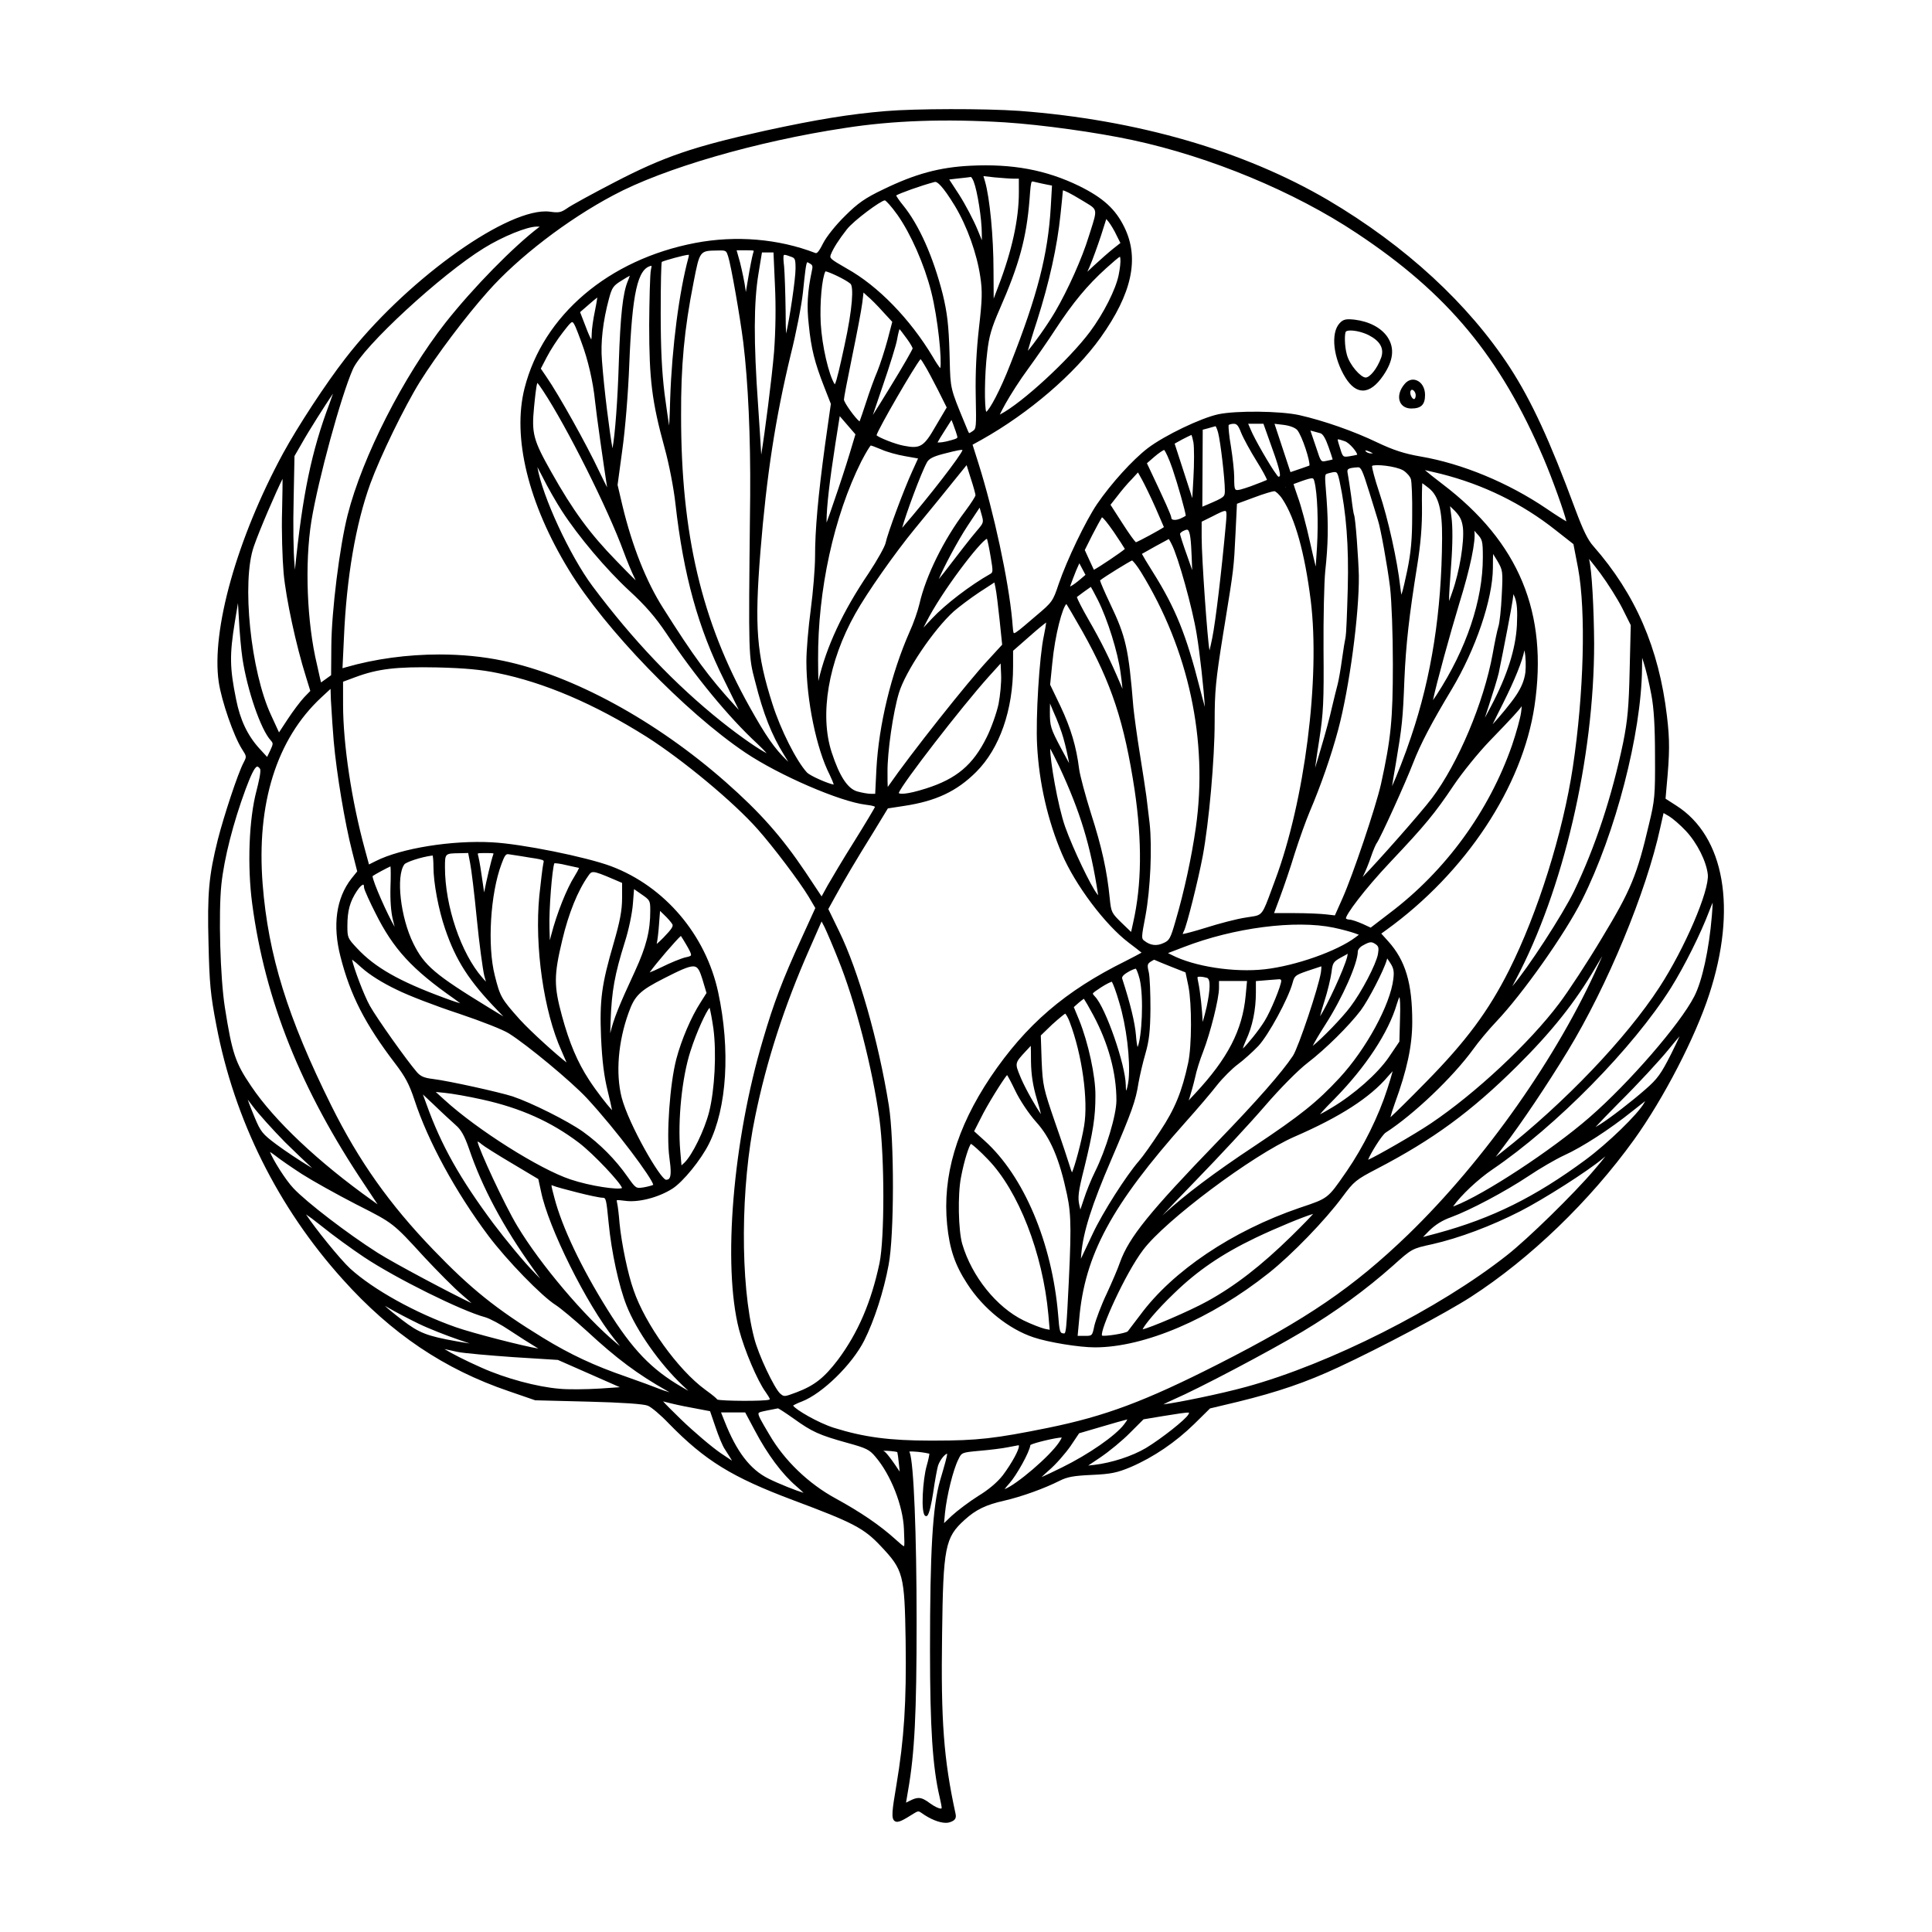
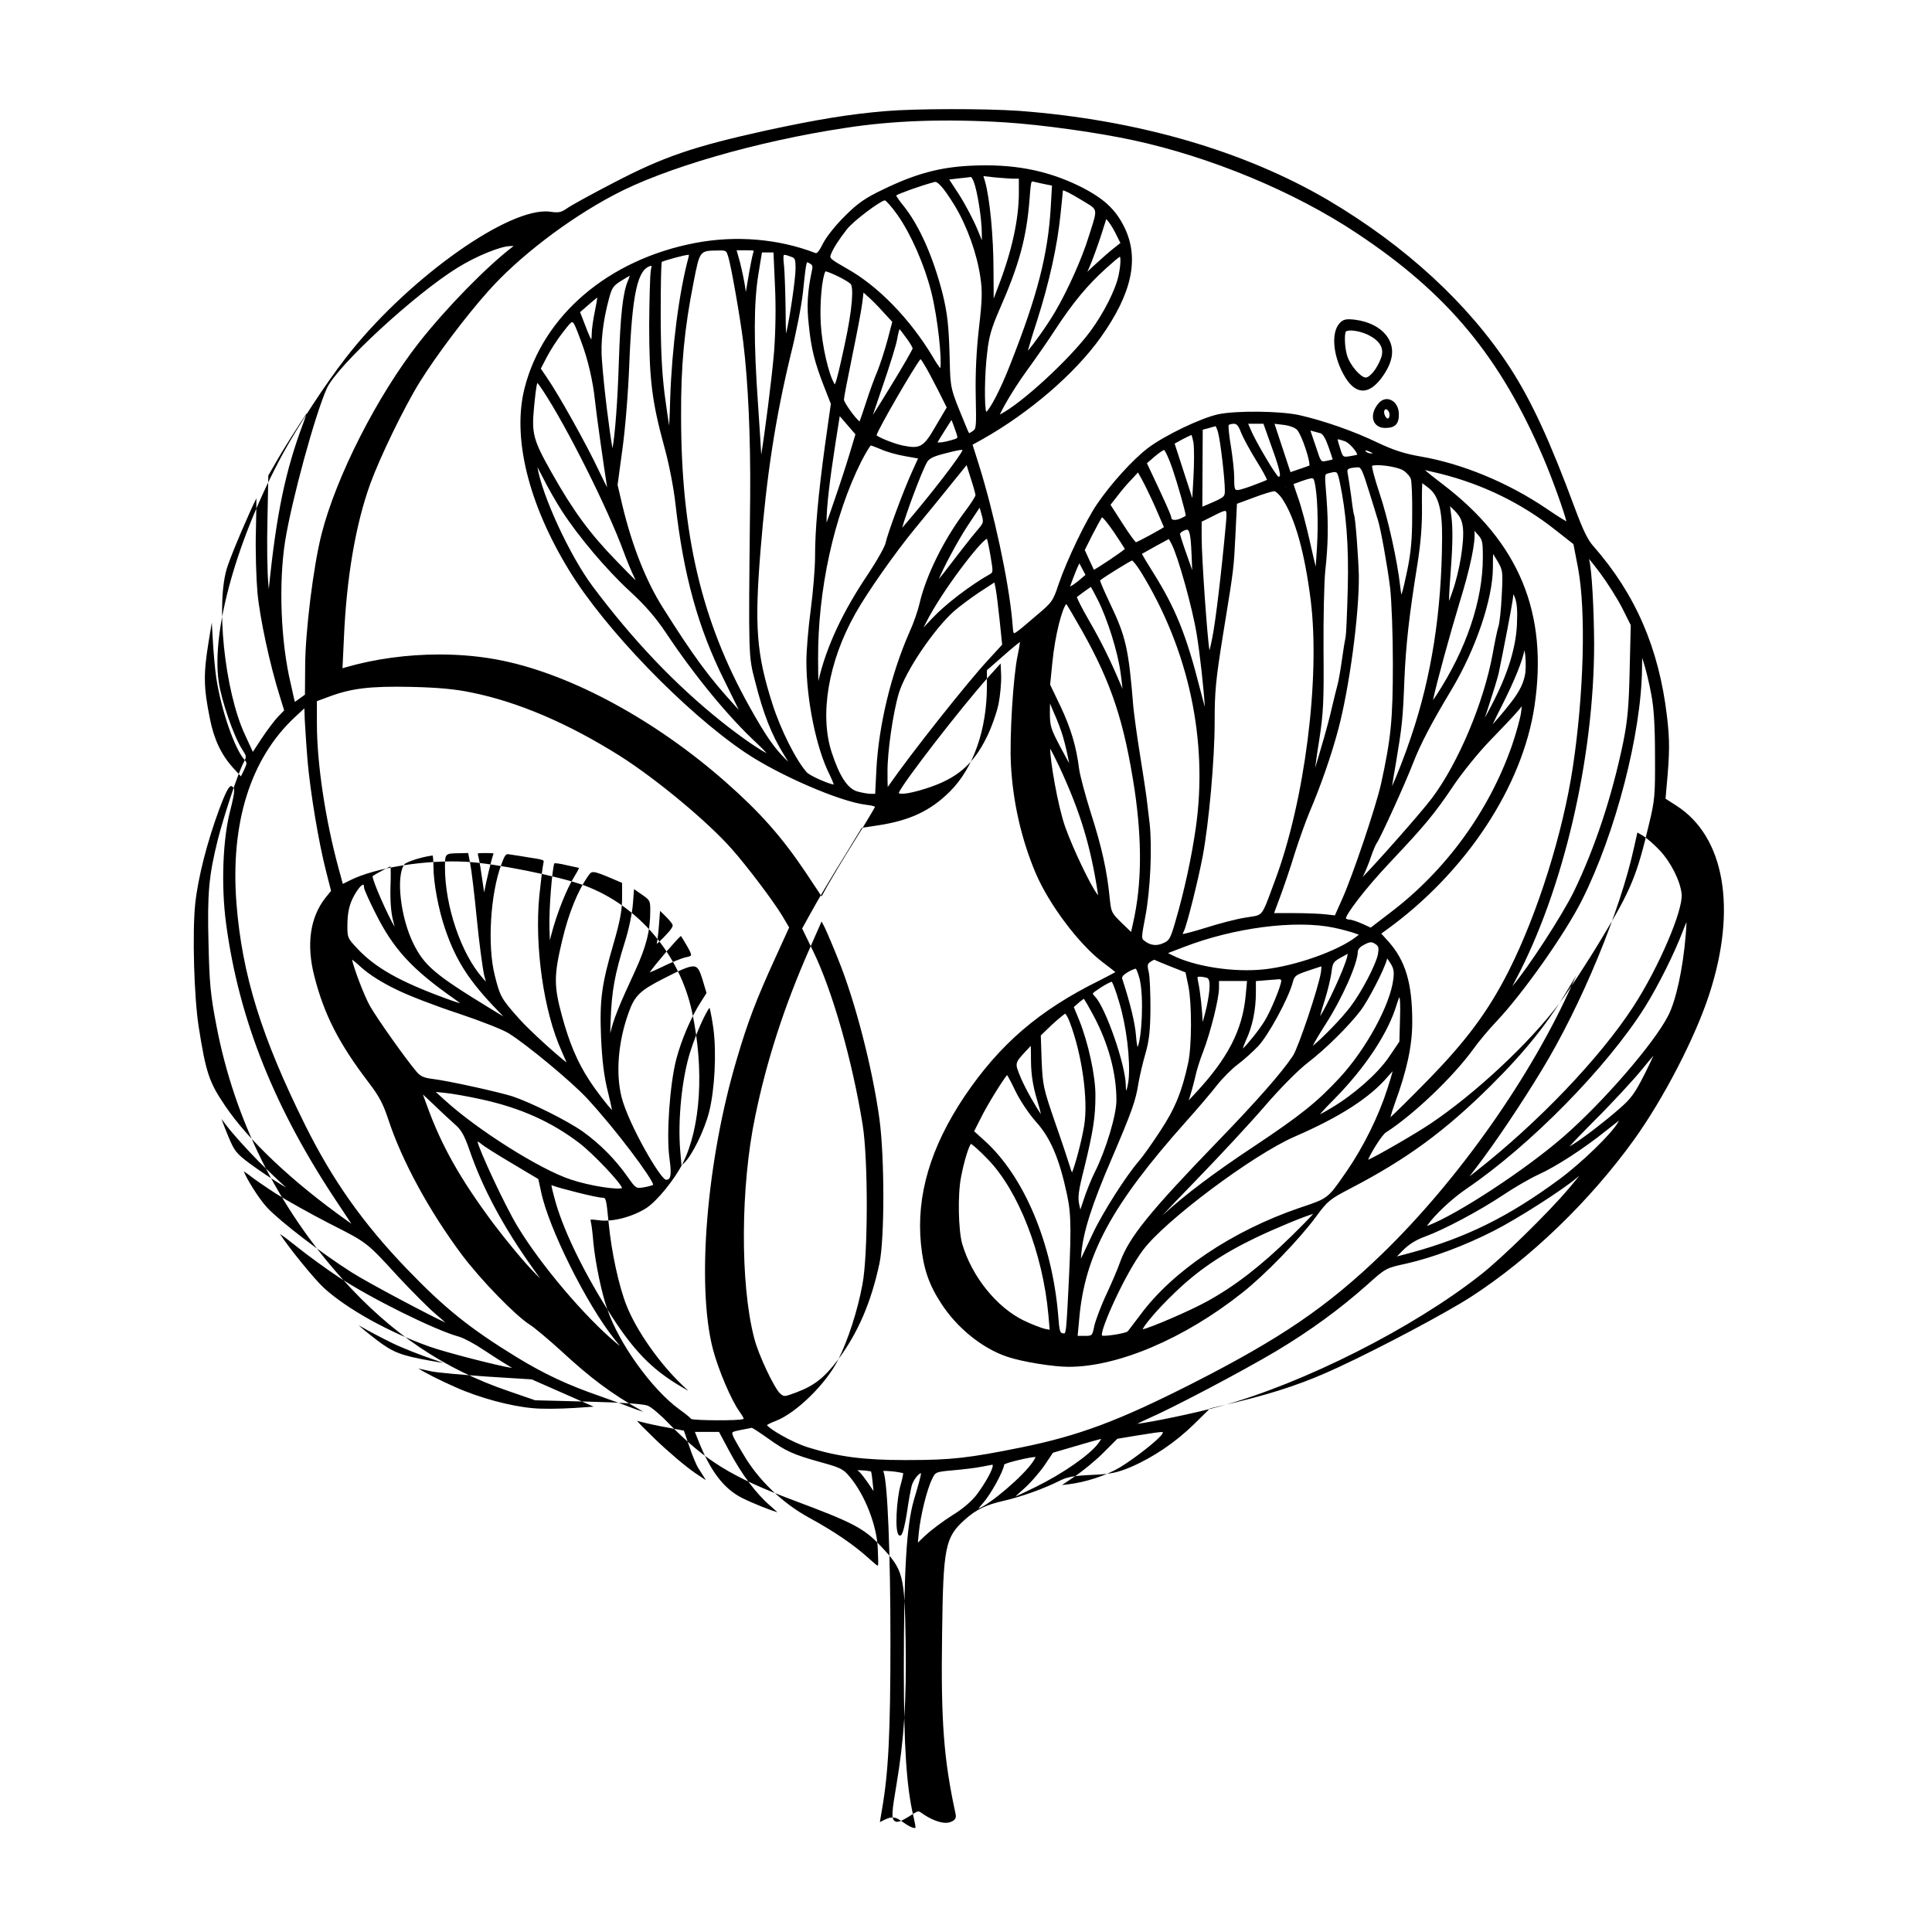
<svg xmlns="http://www.w3.org/2000/svg" fill="#000000" width="800px" height="800px" version="1.1" viewBox="144 144 512 512">
-   <path d="m505.12 247.5h0.055c1.785 0 3.606-1.352 5.422-4.012 2.68-3.934 3.043-7.269 1.09-10.191-1.668-2.445-4.84-4.109-8.711-4.586-2.207-0.23-3.008-0.133-4 0.984-2.383 2.625-1.637 9.254 1.629 14.473 1.387 2.188 2.906 3.312 4.516 3.332zm-4.441-15.629c0.172-0.18 0.621-0.281 1.234-0.281 1.211 0 3.066 0.371 4.805 1.223 3.039 1.578 4.121 3.512 3.324 5.914-1.129 3.133-3.078 5.32-4.125 5.32-1.289 0-4.238-3.293-4.977-6.035-0.688-2.477-0.625-5.758-0.262-6.141zm87.555 125.62-2.848-1.828 0.262-3.043c0.855-9.098 0.875-12.449 0.109-18.867-2.133-17.984-8.328-32.293-19.512-45.031-1.449-1.605-2.727-4.227-4.871-9.996-6.66-17.984-11.488-28.445-17.219-37.309-11.004-16.902-27.652-32.242-48.164-44.367-22.359-13.125-50.672-21.312-81.879-23.668-9.332-0.641-27.523-0.605-35.387 0.059-9.527 0.797-18.164 2.203-31.891 5.18-19.098 4.223-26.957 6.914-40.023 13.707-5.512 2.856-11.645 6.184-12.68 6.977-1.426 0.945-1.988 1.145-4.336 0.801-0.383-0.055-0.789-0.082-1.219-0.082-11.617 0-37.664 18.988-53.086 39.004-5.144 6.613-12.523 17.887-16.469 25.105-12.219 22.547-19.062 46.91-17.051 60.625 0.75 5.043 3.969 14.324 6.144 17.734 1.27 1.988 1.27 1.988 0.449 3.586-1.559 2.938-5.281 14.328-6.82 20.367-2.414 9.652-2.828 14.305-2.481 27.625 0.238 10.543 0.523 13.578 2.082 21.668 4.75 24.992 16.328 48.266 33.473 67.293 12.914 14.402 26.898 23.824 44.004 29.645l7.012 2.414 14.188 0.363c8.723 0.223 14.559 0.613 15.633 1.066 0.898 0.316 3.461 2.484 5.598 4.734 9.609 9.836 16.691 14.203 32.949 20.312 15.941 5.953 18.762 7.43 23.191 12.148 6.019 6.363 6.332 7.535 6.613 25.141 0.23 16.258-0.387 25.926-2.465 38.316-1.117 6.641-1.422 8.777-0.414 9.445 0.852 0.578 2.207-0.238 5.18-2.106 0.945-0.586 1.18-0.59 1.879-0.082 2.301 1.668 4.769 2.644 6.481 2.644 0.418 0 0.785-0.059 1.098-0.176 1.352-0.449 1.742-1.066 1.461-2.277-3.133-14.379-3.894-24.59-3.559-47.492 0.289-23.129 0.785-25.684 5.969-30.348 2.992-2.715 5.648-4 10.52-5.09 4.586-1.059 10.602-3.219 14.621-5.254 2.09-1.047 3.691-1.344 8.578-1.57 5.055-0.23 6.695-0.562 10.363-2.106 5.992-2.59 11.801-6.531 16.781-11.395l4.176-4.117 7.367-1.758c10.652-2.609 18.133-5.176 26.676-9.16 11.199-5.199 28.582-14.434 35.102-18.645 15.699-10.148 31.469-25.34 43.254-41.695 7.836-10.922 16.191-27.086 19.879-38.43 7.445-22.727 4.106-41.914-8.719-50.07zm-9.047-39.156 0.383 1.203c0.613 1.855 1.535 5.699 2.051 8.57h0.004c0.68 3.586 0.969 8.465 0.969 16.305 0.059 10.344-0.059 11.684-1.598 18.012-3.164 13.523-4.797 17.469-12.484 30.18-3.828 6.398-8.922 14.188-11.355 17.375-7.844 10.434-22.137 23.789-33.988 31.75-4.383 2.949-14.418 8.68-16.605 9.629 0.555-1.551 3.617-6.531 4.672-7.215 7.391-4.762 17.793-14.676 23.199-22.113 1.293-1.832 4.012-5.094 6.055-7.254 7.031-7.387 18.312-23.371 22.766-32.27 8.891-17.73 15.723-44.109 15.895-61.363zm-90.344 145.61-0.457 0.152c-17.816 6.098-33.582 16.691-42.184 28.344-1.516 2.019-3.031 4-3.324 4.363-0.508 0.555-6.191 1.426-6.832 1.133-0.637-1.285 6.106-16.375 10.883-22.68 5.812-7.789 29.039-25.164 40.066-29.992 12.184-5.289 20.078-10.383 24.844-16.02 0.523-0.609 0.934-1.059 1.23-1.375-0.273 1.043-0.766 2.762-1.41 4.695v0.004c-2.301 7.199-6.324 15.348-10.758 21.789l-0.449 0.645c-4.547 6.574-4.547 6.574-11.609 8.941zm3.148 1.754c-0.789 0.906-2.574 2.766-5.762 5.898-8.031 7.863-14.898 13.176-22.27 17.242-4.793 2.644-15.105 7.027-17.156 7.453 0.473-1.133 3.688-5.094 8.352-9.551 6.172-6 12.617-10.398 21.559-14.699 5.539-2.644 12.719-5.598 15.277-6.344zm-87.062-19.398-2.777-2.508 1.707-3.359c1.773-3.652 5.945-10.281 7.027-11.539 0.336 0.523 1.098 1.91 2.125 4.062 1.238 2.606 3.637 6.195 5.57 8.367 3.805 4.191 6.176 9.77 8.188 19.246 1.188 5.621 1.203 9.578 0.105 30.234-0.23 3.891-0.367 6.242-0.742 6.543-0.047 0.039-0.168 0.051-0.43 0.004-0.75-0.117-0.945-0.324-1.289-4.996-1.621-19.039-9.086-36.684-19.484-46.055zm17.246 50.102-1.27-0.246c-0.969-0.227-3.508-1.195-5.606-2.211-7.199-3.512-13.75-11.656-16.293-20.273-1.043-3.586-1.223-13.145-0.336-17.645 0.883-4.699 2.133-8.324 2.644-8.906 0.535 0.309 2.418 1.945 4.465 4.098l0.004 0.004c8.105 8.332 14.559 24.875 16.043 41.141zm-3.387-61.082c0.527 1.77 0.883 3.098 1.078 3.934-1.273-1.785-3.934-6.363-5.305-9.531l-0.156-0.379c-1.492-3.598-1.492-3.598 1.379-6.711l0.25-0.266c0.422-0.453 0.828-0.883 1.133-1.211 0.031 0.84 0.055 2.297 0.055 4.168v0.004c0.055 3.523 0.52 6.504 1.566 9.992zm8.711 17.707c-0.367-1.23-2.09-6.445-3.91-11.621-3.09-8.988-3.254-9.75-3.543-16.27l-0.223-6.727 3.027-2.922c2.066-1.863 3.184-2.715 3.445-2.867 0.223 0.207 0.734 1.012 1.18 2.207 3.293 8.645 4.973 20.746 3.828 27.559-0.75 4.473-2.508 10.793-3.211 12.316-0.145-0.305-0.355-0.855-0.594-1.676zm-0.176-106.78c-0.539-0.973-1.32-2.41-2.207-4.082-2.699-5.117-2.887-5.738-2.887-9.473l0.031-2.266 0.969 2.309c0.945 2.047 2.098 5.113 2.57 6.832v0.004c0.613 2.121 1.227 4.953 1.523 6.676zm-2.602 0.918c5.602 12.07 8.293 20.914 10.258 33.805l0.051 0.289-0.242-0.301c-1.684-2.07-6.449-12.066-8.504-17.82-1.98-5.606-4.039-17.844-3.965-20.746 0.434 0.773 1.242 2.34 2.402 4.773zm8.406 12.426c-1.516-4.836-2.926-10.117-3.144-11.773-0.75-5.977-2.18-10.785-4.922-16.605l-2.766-5.769 0.559-5.582c0.75-7.91 2.762-14.988 3.75-15.793 0.402 0.613 1.691 2.781 4.281 7.324 7.699 13.742 11.055 23.945 13.805 41.988 2.004 13.629 1.879 25.121-0.398 35.145l-0.539 2.449-2.445-2.352c-2.769-2.711-2.832-2.836-3.223-6.609-0.707-7.215-2.09-13.5-4.957-22.422zm33.695-100.88c0.629 2.394 1.773 12.188 1.773 15.195 0 1.793 0 1.828-4.711 3.848l-1.254 0.523 0.105-20.402 1.457-0.383 0.402-0.121c0.539-0.16 1.195-0.352 1.547-0.43 0.145 0.203 0.445 0.824 0.68 1.77zm-0.598-1.781c0.031-0.004 0.059-0.004 0.082-0.012-0.031 0.012-0.055 0.012-0.082 0.012 0.008 0 0.008 0 0 0zm-0.93 23.918c1.559-0.805 3.141-1.629 3.535-1.414 0.324 0.223 0.176 1.848 0.051 3.289-1.148 12.66-2.734 25.961-3.613 30.301-0.238 1.152-0.516 2.492-0.727 3.305-0.012-0.047-0.02-0.098-0.035-0.141-0.504-2.578-2.055-24.098-2.055-29.809v-4.125zm55.625-8.801c0.383 0.273 1.008 0.734 1.773 1.344 2.559 2.062 3.531 5.777 3.477 13.27-0.117 19.418-2.801 36.602-8.195 52.516-1.605 4.871-3.871 10.559-5.062 13.176 0.18-1.234 0.508-3.223 1.023-6.156 1.617-9.656 1.844-11.516 2.246-22.172 0.402-9.254 1.254-16.859 3.387-30.121 0.934-5.82 1.324-10.574 1.27-15.41-0.051-3.121 0.012-5.461 0.082-6.445zm7.723 8.934-0.371-2.832 1.223 1.184c1.445 1.512 1.918 2.473 2.195 4.5 0.398 3.723-0.906 11.672-2.801 17.012-0.215 0.629-0.586 1.707-0.883 2.43-0.016-1.684 0.277-5.652 0.578-9.805 0.402-5.356 0.418-9.91 0.059-12.488zm2.055 23.035c2.957-9.508 4.481-16.863 4.012-19.371 0.242 0.262 0.5 0.555 0.641 0.719 1.48 1.594 1.617 1.867 1.617 6.359 0 11.32-4.344 24.25-12.234 36.391-0.277 0.414-0.656 0.973-0.977 1.426 0.961-4.637 4.535-17.574 6.941-25.523zm-17.449 99.422c-0.805 6.828-7.211 18.586-14.27 26.223-5.934 6.398-10.352 9.941-22.516 18.043-10.559 6.984-18.465 12.93-24.184 18.199-0.09 0.082-0.176 0.156-0.262 0.238 1.762-1.906 4.66-4.949 8.77-9.176 6.297-6.473 14.555-15.375 18.402-19.844 4.062-4.719 8.848-9.551 11.383-11.492 4.707-3.613 10.867-9.703 14.035-13.863 2.07-2.781 6.133-10.637 6.898-13.348 0.039-0.137 0.082-0.301 0.117-0.434 0.16 0.223 0.395 0.57 0.645 0.953l0.105 0.16c0.961 1.445 1.137 2.336 0.875 4.34zm0.906 6.703c0.336-1.129 0.574-1.664 0.719-1.918 0.117 0.488 0.281 1.855 0.145 5.648l-0.168 6.16-2.812 4.156c-2.973 4.336-9.203 9.844-15.168 13.391-0.609 0.363-2.176 1.293-3.066 1.723 0.828-1.043 2.926-3.164 3.934-4.176 8.23-8.402 14.215-17.512 16.418-24.984zm-4.984-13.281c-0.52 2.742-4.328 10.027-7.289 13.926-2.144 2.891-7.594 8.496-10 10.383 0.5-0.992 1.562-2.856 3.387-5.703 4.484-6.988 8.566-16.203 8.566-19.336 0-0.441 0.559-1.199 1.41-1.621 0.984-0.551 1.566-0.797 2.055-0.797 0.453 0 0.832 0.211 1.379 0.598 0.633 0.496 0.77 0.875 0.492 2.551zm-60.75 4.695c-0.465-1.883-0.277-2.121 0.422-2.644 0.504-0.352 0.957-0.551 1.031-0.578 0.484 0.242 2.625 1.113 4.41 1.824l3.891 1.535 0.766 3.652c0.934 4.781 0.902 15.793-0.059 20.305-1.652 7.656-3.527 12.223-7.418 18.086-2.125 3.269-4.637 6.812-5.602 7.891-3.465 3.988-9.672 13.75-12.289 19.332-0.609 1.289-1.219 2.586-1.754 3.723-0.562 1.199-1.047 2.227-1.367 2.887 0.023-0.406 0.066-0.867 0.102-1.301 0.504-5.789 2.793-12.984 7.894-24.828 5.57-13.023 6.523-15.703 7.266-20.477 0.336-1.879 1.137-5.367 1.828-7.723 0.992-3.457 1.281-6.004 1.336-11.879 0.012-3.894-0.148-8.508-0.457-9.805zm10.797 33.469c0.402-1.27 1.09-3.723 1.5-5.496 0.328-1.641 1.273-4.68 2.109-6.777 1.977-5.133 4.223-14.148 4.223-16.914v-1.863h7.426l-0.363 3.894c-0.855 9.129-4.734 16.637-13.402 25.926l-1.703 1.828zm2.18-32.121c0.016-0.016 0.102-0.074 0.562-0.074 0.598 0 1.465 0.168 1.941 0.316 0.91 0.379 0.871 2.957-0.121 7.664-0.301 1.355-0.707 2.836-1.059 4.027-0.09-2.836-0.648-8.152-1.188-10.625-0.066-0.293-0.254-1.168-0.137-1.309zm12.805 16.77c1.715-3.664 2.621-8.047 2.621-12.691v-2.984l3.812-0.312c1.023-0.074 1.941-0.141 2.344-0.18 0.156-0.004 0.332 0.023 0.438 0.109 0.082 0.074 0.121 0.18 0.121 0.316 0 1.184-2.731 7.969-4.422 10.664-1.621 2.629-4.625 6.254-5.75 7.289 0.109-0.426 0.363-1.168 0.836-2.211zm4.953-18.805c-8.098 0.902-18.707-0.719-24.668-3.812l-0.957-0.48 4.144-1.586c13.273-5.144 29.645-7.273 39.781-5.152 2.172 0.453 4.68 1.148 5.578 1.48l1.078 0.395-0.887 0.676c-4.879 3.68-15.902 7.562-24.07 8.48zm17.715 0.758c0.277-2.43 0.484-2.754 2.453-3.856l1.043-0.57c0.289-0.156 0.574-0.316 0.801-0.449-0.035 0.203-0.086 0.473-0.156 0.836-0.918 3.508-5.445 13.094-7.184 15.75 0.191-0.84 0.57-2.211 1.133-3.941 0.859-2.629 1.684-6.141 1.91-7.769zm10.379-11.797-2.156-0.996c-1.238-0.539-2.856-1.129-3.481-1.129-0.457 0-0.871-0.215-0.926-0.297-0.105-0.887 4.602-7.387 11.945-15.156 9.035-9.559 11.668-12.75 16.59-20.105 2.293-3.41 6.578-8.699 9.551-11.785 5.984-6.176 7.898-8.293 8.488-9.219-0.016 0.434-0.066 1.012-0.168 1.723-0.223 1.543-1.273 5.352-2.398 8.664-6.102 17.504-17.629 33.293-32.457 44.473zm38.523-61.539c-1.375 2.086-4.488 5.801-6.207 7.648 0.605-1.258 1.57-3.219 2.727-5.492 3.168-6.34 5.148-11.254 5.691-14.105 0.012 0.055 0.023 0.117 0.035 0.176 0.344 1.496 0.383 4.055 0.227 5.672-0.297 2.109-1.031 3.934-2.473 6.102zm0.223-18.605c-0.336 6.359-2.586 13.371-6.848 21.457-0.621 1.195-1.18 2.231-1.641 3.074 0.293-0.934 0.664-2.098 1.129-3.477 1.004-3.062 2.227-6.992 2.539-8.367 1.375-6.66 3.445-17.477 3.684-19.27 0.09-0.562 0.16-1.164 0.223-1.652 0.102 0.223 0.223 0.508 0.367 0.867 0.582 1.543 0.723 3.398 0.547 7.367zm-4.019-7.934c-0.168 3.672-0.57 7.422-0.902 8.352-0.312 0.973-0.996 4.289-1.512 7.231-2.352 12.852-9.113 28.902-16.07 38.168-3.25 4.277-14.762 17.23-18.379 20.914 0.051-0.105 0.105-0.223 0.168-0.336 0.539-1.031 1.477-3.32 2.035-5.004 0.605-1.812 1.328-3.414 1.551-3.68 0.875-1.125 7.688-16.125 9.594-21.121 2.012-5.176 4.891-10.672 10.258-19.598 6.367-10.652 10.852-23.867 10.914-32.145 0-1.734 0.023-2.973 0.059-3.723 0.246 0.383 0.605 0.969 1.133 1.844 1.41 2.461 1.496 2.606 1.152 9.098zm-23.734-21.121c0 6.188-0.316 9.73-1.316 14.582-0.434 2.031-1.113 5.215-1.535 6.387-0.09-0.422-0.191-1.125-0.309-2.098-0.77-6.957-3.254-18.133-5.531-24.902-1.285-3.848-1.953-6.566-1.961-7.117 0.695-0.535 6.227-0.012 8.293 1.18 0.938 0.609 1.82 1.621 2.016 2.312 0.219 0.703 0.402 4.848 0.344 9.656zm-10.883-16.473c-0.711 0-1.375-0.352-1.492-0.684-0.023-0.055-0.039-0.102-0.051-0.137 0.105 0.016 0.277 0.047 0.559 0.121 0.5 0.168 1.078 0.438 1.457 0.676-0.109 0.016-0.266 0.023-0.473 0.023zm-0.535 10.094c0.508 1.652 1.004 3.254 1.41 4.559 0.488 1.578 0.875 2.816 0.945 3.09 0.68 1.984 2.504 12.09 3.203 17.738 0.422 3.734 0.742 12.488 0.742 20.355 0 14.695-0.504 19.75-3.152 31.805-1.422 6.238-7.438 24.059-10.203 30.27l-2.012 4.516-2.246-0.258c-1.344-0.168-5.078-0.348-8.5-0.348h-5.371l1.586-4.258c0.945-2.516 2.754-7.789 3.914-11.629 1.184-3.719 2.957-8.656 3.953-11.004 2.949-6.918 5.699-14.832 7.543-21.715 2.977-11.168 5.582-30.633 5.473-40.844-0.098-4.109-0.871-15.469-1.301-16.184-0.098-0.238-0.418-2.215-0.719-4.781-0.328-2.359-0.742-5.144-0.926-6.062-0.121-0.539-0.109-0.871 0.031-1.059 0.312-0.414 1.465-0.535 2.664-0.605 0.023-0.004 0.047-0.004 0.066-0.004 0.738 0.012 1.156 0.766 2.898 6.418zm-5.207-9.336c-1.734 0.246-1.75 0.258-2.519-2.273-0.273-0.848-0.645-2.004-0.586-2.203 0.023-0.004 0.055-0.012 0.09-0.012 0.316 0 1.16 0.289 1.793 0.504 1.309 0.453 3.332 3.004 3.273 3.578-0.27 0.074-1.059 0.254-2.051 0.406zm-2.621 6.598c1.789 8.363 2.465 17.109 2.176 28.355-0.191 7.125-0.414 12.172-0.562 12.863-0.176 0.816-0.637 3.516-0.977 6.062-0.348 2.559-0.863 5.5-1.145 6.566-0.297 1.125-0.984 3.84-1.496 6.051-0.48 2.254-1.82 7.238-2.926 10.891-0.359 1.246-1.023 3.543-1.547 5.184 0.266-2.133 0.777-5.414 1.078-7.32 1.117-7.168 1.266-10.297 1.152-23.906-0.055-8.418 0.156-18.008 0.457-20.934 0.762-6.949 0.855-12.137 0.348-19.148l-0.105-1.324c-0.406-5.152-0.406-5.152 0.418-5.371 0.105-0.031 0.215-0.059 0.324-0.098 0.691-0.176 1.18-0.289 1.527-0.289 0.176 0 0.316 0.031 0.422 0.098 0.34 0.211 0.547 0.922 0.855 2.32zm-3.441-5.391c-1.484 0.332-1.5 0.332-2.664-3.254-0.438-1.25-0.855-2.5-1.16-3.41-0.215-0.645-0.371-1.125-0.441-1.301-0.012-0.023-0.016-0.047-0.02-0.059 0.074 0.012 0.188 0.031 0.352 0.086 0.574 0.172 1.613 0.457 2.309 0.629 0.66 0.195 1.367 1.395 2.16 3.672 0.539 1.496 0.945 2.762 1.078 3.269-0.281 0.086-0.832 0.227-1.613 0.367zm-3.602 4.68c0.156 0.09 0.273 0.328 0.383 0.828l0.004 0.012c0.777 3.023 1.078 10.617 0.676 17.301-0.137 2.398-0.25 4.086-0.336 5.195-0.367-1.465-0.918-3.754-1.5-6.41-0.977-4.438-2.422-9.82-3.234-11.992-0.766-2.188-1.047-3.09-1.148-3.461 0.293-0.105 0.812-0.297 1.785-0.648l0.332-0.125c1.488-0.516 2.652-0.902 3.039-0.699zm-2.707-2.801-3.258 1.113-4.231-12.809 2.344 0.277c1.672 0.207 3.078 0.73 3.672 1.367 1.336 1.605 3.5 8.418 3.231 9.43-0.316 0.125-0.992 0.355-1.758 0.621zm-4.562 5.156v0.023c-0.051-0.055-0.105-0.121-0.141-0.191-0.004-0.004-0.004-0.012-0.012-0.016 0.074 0.023 0.152 0.078 0.152 0.184zm-1.551-2.969c-0.059 0.059-0.168 0.152-0.246 0.152-0.066 0.004-0.207-0.012-0.625-0.637-1.535-1.977-5.914-9.582-6.797-11.82l-0.691-1.594h4.047l2.383 6.707c2.094 5.762 2.106 6.977 1.93 7.191zm-6.094-3.953c1.566 2.5 2.519 4.324 2.731 4.934-0.469 0.215-1.777 0.742-4.312 1.691-2.133 0.734-3.535 1.211-3.977 0.91-0.406-0.293-0.406-1.578-0.406-3.367 0-1.473-0.379-5.027-0.867-8.113-0.5-2.801-0.691-5.176-0.613-5.656 0.18-0.145 0.734-0.332 1.336-0.332 0.754 0 1.195 0.316 1.945 2.281l0.004 0.012c0.59 1.484 2.457 4.91 4.16 7.641zm-5.617 19.125 0.383-7.859 4.422-1.633c2.781-1.055 5.043-1.699 5.488-1.703h0.004c0.281 0 1.293 0.789 2.168 2.133 3.352 5.113 5.863 14.125 7.465 26.781 2.562 20.656-1.594 53.262-9.461 74.238l-0.812 2.195c-2.562 6.984-2.562 6.984-5.723 7.453-0.332 0.055-0.699 0.105-1.098 0.172-2.516 0.359-7.387 1.668-10.688 2.715-3.078 0.957-5.336 1.543-6.141 1.684 0.039-0.203 0.137-0.492 0.324-0.805 0.762-1.473 3.738-13.324 4.973-19.816 1.656-8.848 3.168-25.773 3.168-35.523 0-8.23 0.273-11.062 2.238-23.332l0.5-3.055c2.305-14.195 2.352-14.465 2.789-23.645zm-8.125 45.98c-0.352-1.246-0.816-2.973-1.371-5.129-3.543-13.957-6.422-21.078-12.34-30.504-1.613-2.551-2.648-4.301-2.969-4.926 1.125-0.66 5.949-3.332 7.129-3.941 0.168 0.266 0.453 0.754 0.75 1.367l0.004 0.012c1.699 3.223 5.535 17.008 6.625 23.797 0.867 5.203 1.883 14.547 2.172 19.324zm-6.586-45.875c0.016-0.137 0.398-0.598 1.102-0.871 0.359-0.172 0.586-0.223 0.734-0.223 0.105 0 0.172 0.023 0.223 0.055 0.641 0.387 0.867 2.891 1.031 7.078l0.137 3.582-1.184-3.379c-1.215-3.348-2.023-5.941-2.043-6.242zm3.551-14.684-0.293 5.219-4.68-14.438 2.012-1.113c1.148-0.594 2.035-1.023 2.449-1.199 0.125 0.312 0.332 0.992 0.516 1.969 0.223 1.285 0.223 5.664-0.004 9.562zm-2.019 9.883c-0.195 0.145-0.727 0.457-1.422 0.762-1.145 0.457-1.883 0.398-2.191 0.191-0.152-0.105-0.223-0.258-0.223-0.473 0-0.605-2.535-6.035-3.309-7.688l-3.152-6.695 1.969-1.707c1.223-1.059 2.266-1.707 2.606-1.832 0.324 0.383 1.238 2.191 2.195 5.004 1.492 4.391 3.375 11.16 3.527 12.438zm-8-2.066c1.129 2.562 1.945 4.469 2.203 5.09-1.039 0.734-6.551 3.715-7.426 4.016-0.367-0.332-1.629-1.988-3.535-4.977l-3.191-4.957 1.734-2.207c1.02-1.352 2.727-3.406 3.891-4.566l1.652-1.797 1.066 1.898c0.648 1.195 2.312 4.559 3.606 7.5zm-11.113 6.32c1.473 2.168 2.625 3.977 2.969 4.555-1.023 0.918-6.871 4.848-8.211 5.523-0.066-0.133-0.145-0.316-0.246-0.535-0.246-0.539-0.59-1.289-0.977-2.098l-1.188-2.602 1.984-3.965c1.09-2.109 2.215-4.172 2.562-4.711 0.395 0.16 1.438 1.449 3.106 3.832zm-4.172 18.113c2.574 5.144 5.266 13.754 5.996 19.195 0.141 1.043 0.418 3.09 0.516 4.312-0.137-0.301-0.312-0.707-0.527-1.238-2.801-6.606-5.078-11.211-8.414-16.988-1.863-3.234-2.969-5.488-3.152-6.09 0.609-0.5 2.953-2.191 3.707-2.699 0.211 0.348 0.715 1.25 1.875 3.508zm-3.297-6.691-1.324 1.129c-0.906 0.781-2 1.594-2.516 1.844-0.051 0.023-0.137 0.074-0.23 0.117 0.051-0.156 0.105-0.316 0.133-0.414 0.23-0.695 0.926-2.481 1.48-3.875l0.832-1.863zm14.414 47.441c-0.719-4.402-1.48-10.031-1.719-12.324-1.266-15.594-1.961-18.68-6.191-27.543-1.578-3.332-2.492-5.5-2.648-6.106 1.367-1.082 7.644-4.934 8.504-5.289 0.309 0.211 1.258 1.309 2.344 3.074 12.66 20.57 17.824 44.621 14.539 67.727-1.102 7.769-3.094 16.965-5.336 24.602-1.391 4.887-1.699 5.305-3.188 5.969-1.828 0.887-3.535 0.68-5.141-0.598-0.762-0.535-0.805-0.789 0.328-6.629 1.301-7.094 1.789-18.07 1.094-24.477-0.293-2.359-0.695-5.633-0.867-7.195-0.215-1.555-0.965-6.594-1.719-11.211zm-0.609 77.699c-0.141-0.543-0.316-1.586-0.422-3.09-0.289-3.438-1.477-8.348-3.641-15.023-0.105-0.324-0.051-0.812 1.391-1.688 0.977-0.613 1.91-0.941 2.207-0.977 0.191 0.223 0.605 1.16 1.02 2.754 1.141 4.891 0.566 15.555-0.555 18.023zm-2.383 8.676c-0.188 1.547-0.449 2.469-0.637 2.902-0.051-0.258-0.105-0.711-0.105-1.484-0.066-5.387-5.32-20.52-8.141-23.457-0.312-0.344-0.598-0.672-0.586-0.797 0.031-0.25 0.91-0.828 2.121-1.629 1.414-0.926 2.539-1.438 2.91-1.535 0.312 0.5 1.125 2.586 1.918 5.352l0.004 0.012c1.938 6.301 3.035 15.367 2.516 20.637zm-9.324-17.074c3.988 7.473 6.102 15.262 6.102 22.523 0 3.879-2.769 13.094-5.703 18.969-0.969 1.934-2.293 5.203-2.953 7.285l-0.898 2.68-0.277-1.203c-0.434-2-0.316-3.461 1.324-9.891 2.363-9.688 2.941-13.438 2.941-19.098 0.055-5.074-1.895-14.086-4.336-20.086l-1.391-3.375 1.289-1.145c0.574-0.492 1.098-0.883 1.379-1.066 0.383 0.562 1.359 2.227 2.523 4.406zm-3.769 80.59c1.43-17.059 8.559-30.273 28.234-52.359 3.148-3.512 6.793-7.789 8.289-9.73 1.527-1.918 4.047-4.438 5.5-5.508 1.441-1.055 3.883-3.238 5.457-4.875 2.731-2.957 7.883-12.449 9.055-16.652 0.523-1.93 0.641-2.102 3.953-3.246 1.664-0.57 3.082-1.031 3.691-1.223 0.02 0.277 0 0.789-0.109 1.562-0.609 3.945-5.945 19.875-7.41 22.141-2.898 4.375-9.586 11.992-19.895 22.645-18.191 18.824-23.527 25.422-25.945 32.086-0.523 1.582-2.156 5.344-3.481 8.23-1.438 2.984-2.891 6.883-3.305 8.531-0.57 2.746-0.57 2.746-2.559 2.746h-1.883zm138.09-197.77c1.977 2.664 4.586 6.82 5.828 9.25l2.258 4.516-0.293 11.969c-0.215 9.633-0.535 13.211-1.715 19.125-3.008 14.414-7.387 27.668-13.012 39.387-3.078 6.324-12.258 20.434-16.375 25.223 0.25-0.488 0.555-1.066 0.902-1.719 12.625-23.773 20.789-58.758 20.789-89.129-0.055-8.867-0.586-19.637-1.367-22.414 0.93 1.074 2.394 3.012 2.984 3.793zm-5.871-1.305c2.109 11.453 1.543 33.09-1.379 52.621-2.656 17.559-9.297 38.719-16.914 53.898-5.441 10.82-11.406 18.848-21.996 29.613-4.387 4.488-8.02 8.062-9.445 9.352 0.188-0.762 0.578-2.051 1.164-3.672 3.238-8.844 4.621-15.312 4.621-21.617 0-10.258-1.785-16.242-6.363-21.34l-1.844-2.047 1.328-0.957c21.051-15.203 36.098-37.957 39.281-59.379 3.664-24.676-4.098-43.359-24.395-58.793-2.223-1.688-3.785-2.953-4.648-3.699 0.805 0.18 1.941 0.441 3.047 0.707l1.164 0.277c11.301 2.852 21.539 7.875 30.43 14.93l4.715 3.703zm-255.67-98.855c13.297-7.133 37.953-14.297 61.367-17.828 12.664-1.98 26.551-2.469 42.438-1.492 9.75 0.629 24.293 2.648 33.852 4.707 20.625 4.438 42.809 13.652 59.344 24.656 24.152 16.008 38.047 32.762 49.566 59.762 2.379 5.578 5.473 14.316 6 16.617-0.883-0.492-2.832-1.707-5.215-3.34-10.191-6.914-22.375-11.961-33.418-13.852-4.281-0.742-7.176-1.676-11.445-3.699-6.207-2.992-14.148-5.777-20.711-7.269-5.039-1.102-16.656-1.23-21.422-0.23-4.625 0.984-14.242 5.598-18.711 8.977-4.035 3.098-9.703 9.344-13.473 14.852-3.027 4.473-7.961 14.766-10.16 21.18-1.516 4.555-1.688 4.793-6.035 8.449l-1.707 1.457c-2.012 1.723-3.629 3.098-4.062 3.098-0.02 0-0.039 0-0.055-0.012-0.191-0.082-0.281-1.23-0.348-2.16-0.031-0.379-0.059-0.801-0.105-1.266-0.992-10.645-4.832-28.492-8.922-41.508l-1.578-4.992 2.434-1.344c12.555-7.055 24.625-17.426 31.5-27.059 8.328-11.688 10.332-20.98 6.293-29.234-2.344-4.801-5.578-7.758-11.957-10.918-8.828-4.297-17.738-5.93-28.859-5.379-8.152 0.406-14.605 2.156-23.016 6.242-4.801 2.281-6.812 3.672-10.211 7.078-2.418 2.367-4.926 5.496-5.82 7.285-1.289 2.574-1.707 2.656-2.051 2.516-9.715-3.754-21.023-4.715-31.809-2.656-22.98 4.394-40.309 19.141-45.23 38.484-3.309 13 0.977 30.57 11.766 48.215 9.418 15.523 30.84 37.68 46.77 48.387 8.961 6.012 25.059 12.973 31.891 13.789 2.195 0.242 2.438 0.555 2.449 0.57-0.152 0.359-2.555 4.418-5.43 9.023-3.062 4.84-6.254 10.273-7.133 11.801l-1.594 2.902-4.312-6.492c-6.297-9.355-12.016-15.809-21.094-23.805-18.469-16.281-40.531-28.305-59.016-32.148-5.297-1.117-11.035-1.668-16.871-1.668-8.414 0-17.027 1.148-24.801 3.394l-0.875 0.254 0.379-8.035c0.684-15.996 3.102-30.121 6.988-40.859 2.644-7.25 9.027-20.367 13.125-26.988 4.422-7.07 12.16-17.352 18.008-23.91 7.996-9.051 21.059-19.078 33.277-25.551zm99.359 123.12c-5.453 5.84-20.758 25.176-26.41 33.367-0.07 0.098-0.152 0.211-0.23 0.316-0.059-0.664-0.059-2.062-0.059-3.961-0.055-5.266 1.477-15.852 3.027-20.969 1.777-5.785 9.117-16.691 14.539-21.609 1.285-1.117 4.246-3.375 6.801-5.082l3.961-2.57 0.293 1.414c0.242 1.066 0.719 5.133 1.09 8.574l0.672 6.5zm2.723 11.734c-0.535 2.445-1.941 6.375-3.129 8.758-3.617 7.336-7.977 11.023-16.09 13.598-5.414 1.727-7.094 1.48-7.234 1.184 0.973-2.527 16.523-22.641 23.773-30.742l3.234-3.57 0.125 2.875c0.117 2.141-0.254 5.691-0.68 7.898zm-110.75-96.477 0.266 0.719c1.676 4.457 3.039 10.348 3.543 15.359 0.352 3.527 2.363 17.566 3.211 22.949-0.473-0.906-1.148-2.266-2.098-4.242-3.387-7.195-10.711-20.305-13.992-25.051l-1.48-2.168 1.566-3.023c0.961-1.875 2.906-4.863 4.328-6.664l0.387-0.492c0.898-1.148 1.672-2.144 2.031-2.144 0.012 0 0.02 0.004 0.031 0.004 0.477 0.082 1.164 1.945 2.207 4.754zm-0.145-7.406 2.449-2.125c0.91-0.805 1.656-1.406 2.117-1.75-0.082 0.648-0.273 1.828-0.609 3.449-0.484 2.262-0.871 5.031-0.871 6.172 0 0.695-0.055 1.195-0.117 1.512-0.316-0.543-0.855-1.719-1.508-3.488zm22.41 36.023c1.152 4.144 2.41 10.629 2.863 14.766 2.137 18.934 6.012 32.945 12.965 46.84l3.82 7.773-1.074-1.184c-6.816-7.438-10.898-12.984-18.984-25.801-4.457-6.996-8.176-16.359-10.758-27.07l-1.305-5.562 1.25-9.234c0.766-5.426 1.562-15.125 1.844-22.566 0.766-19.09 2.207-25.645 5.91-26.273 0 0.195-0.035 0.535-0.156 0.992v0.004c-0.277 1.09-0.422 8.559-0.473 14.629 0 14.617 0.73 20.414 4.098 32.688zm-1.043-35.676c0-8.5 0.137-12.914 0.277-13.66 0.789-0.398 5.941-1.824 7.062-1.879l0.098-0.02s0.086 0.145-0.082 0.746c-2.473 9.094-4.375 23.746-4.84 37.328-0.074 2.625-0.156 5.5-0.273 7.203-0.332-1.891-0.789-5.289-1.215-8.387-0.73-5.922-1.027-12.102-1.027-21.332zm-8.715-8.594c-1.324 3.18-1.969 9.043-2.387 21.633-0.301 9.875-0.992 19.086-1.672 22.707-0.719-3.809-2.231-15.559-2.797-23.301-0.398-4.695 0.25-10.375 1.879-16.426 0.785-2.906 1.137-3.394 3.402-4.777 0.906-0.578 1.641-1.004 2.102-1.238-0.094 0.309-0.262 0.777-0.527 1.402zm-22.43 29.145c6.242 9.43 17.211 31.336 21.332 42.621 0.789 2.137 2.07 5.289 2.887 6.922 0.074 0.152 0.18 0.387 0.293 0.625-1.066-0.973-3.129-3.109-5.141-5.188-6.992-7.16-11.504-13.32-17.242-23.539-4.758-8.43-5.223-10.188-4.551-17.129 0.203-2.051 0.559-5.777 0.891-6.465 0.262 0.305 0.801 1.039 1.531 2.152zm-0.141 22.828c1.336 2.719 3.633 6.688 5.078 8.938l0.004 0.004c4.387 6.785 11.738 15.488 17.875 21.164 4.246 3.898 6.914 6.969 9.824 11.305 7.566 11.355 16.566 22.273 24.066 29.199 1.152 1.078 2.012 1.98 2.527 2.562-1.828-0.902-6.457-3.981-12.031-8.422-12.246-9.801-23.406-21.523-34.117-35.84-6.016-8.062-13.348-23.914-14.617-31.574 0.402 0.742 0.93 1.77 1.391 2.664zm54.852 60.902c-12.73-22.711-18.164-45.785-18.164-77.152-0.059-13.312 0.84-22.914 3.32-35.438 1.621-8.316 1.621-8.316 6.246-8.367 0.344-0.012 0.637-0.016 0.891-0.016 1.508 0 1.578 0.223 2.016 1.586 0.734 2.207 3.129 15.816 4.004 22.742 1.301 10.652 1.949 25.125 1.832 40.75l-0.047 4.203c-0.406 38.215-0.406 38.215 1.32 44.793l0.066 0.238c2.133 8.469 4.336 14.078 7.629 19.355l1.125 1.832-0.312-0.297c-3.336-3.227-5.562-6.422-9.926-14.23zm-3.449-121.02h2.316c0.918 0 2.055 0 2.207 0.133 0.031 0.102-0.105 0.488-0.152 0.637v0.004c-0.258 0.828-0.906 4.152-1.391 7.113l-0.539 3.188-0.098-0.75c-0.223-1.797-0.887-4.871-1.445-7.129zm9.926 26.883c-0.613 7.301-2.457 21.547-3.402 27.27-0.168-2.887-0.48-7.934-0.84-13.191-1.188-16.703-1.152-27.09 0.105-34.742l0.926-5.652h3.055l0.383 8.656v0.004c0.277 5.582 0.195 11.852-0.227 17.656zm-0.414 93.406c-4.231-13.219-4.801-20.41-3.199-40.48 1.633-20.184 3.961-35.301 8.031-52.168 1.395-5.531 2.875-13.082 3.231-16.484 0.523-4.996 0.805-7.75 1.152-7.992h0.004c0.09 0 0.359 0.156 0.594 0.297 0.77 0.406 0.934 0.66 0.609 1.996v0.012c-1.168 5.543-1.379 9.285-0.805 14.312 0.625 6.266 1.547 9.965 4.102 16.473l1.742 4.449-1.543 10.883c-1.855 13.637-2.644 22.504-2.644 29.645 0 2.961-0.516 9.254-1.145 14.027-0.641 4.727-1.152 10.855-1.152 13.668 0 10.277 2.66 23.219 6.191 30.102 0.559 1.164 0.934 2.109 1.066 2.562-1.293-0.16-6.211-2.258-7.117-3.215-2.793-3.031-6.965-11.312-9.117-18.086zm3.039-119.04c0.035-0.031 0.098-0.039 0.168-0.039 0.367 0 1.148 0.297 1.648 0.484h0.012c1.062 0.371 1.238 0.516 1.238 3.152 0 2.785-1.578 13.336-2.504 17.219-0.07-0.977-0.125-2.727-0.125-5.848-0.066-4.848-0.242-10.113-0.406-11.984-0.145-1.242-0.305-2.773-0.031-2.984zm45.297-13c3.25 5.422 5.824 12.617 6.731 18.777 0.57 3.754 0.516 6.016-0.344 13.457-0.699 6.121-0.984 12.004-0.867 17.98 0.172 8.645 0.156 8.82-0.871 9.5-0.195 0.133-0.711 0.48-0.855 0.48h-0.012c-0.105-0.055-0.316-0.555-0.406-0.762l-0.863-2.09c-3.699-8.941-3.699-8.941-3.883-16.359l-0.055-2.047c-0.227-7.356-0.594-10.555-1.797-15.543-2.539-9.98-6.273-18.363-10.531-23.594-1.008-1.223-1.641-2.211-1.82-2.574 0.961-0.578 6.359-2.559 10.289-3.598 0.57-0.078 1.926 0.875 5.285 6.371zm-1.504-7.008 2.383-0.277c1.379-0.141 2.898-0.312 3.394-0.395 0.133 0.117 0.43 0.523 0.695 1.188 1.008 2.586 2.16 9.949 2.16 13.828l0.023 1.758-1.137-2.766c-1.02-2.492-3.199-6.644-4.863-9.262zm-12.469 92.305c0.945-3.508 4.969-14.473 6.586-17.383 0.508-0.918 1.641-1.508 4.188-2.176 1.301-0.336 4.152-1.09 5.008-1.09 0.098 0 0.168 0.012 0.207 0.031l0.379 0.004h-0.379v-0.004c-0.262 1.211-8.797 12.344-15.988 20.617zm8.91-27c-3.148 5.516-4.098 6.106-8.398 5.269-2.422-0.43-6.727-2.207-7.309-2.793 0.469-1.742 10.027-18.242 11.672-20.188 0.215 0.25 0.605 0.797 1.047 1.582l0.012 0.023c0.637 0.984 2.309 4.156 3.543 6.57l2.324 4.644zm4.156-1.578 0.414 1.027c0.102 0.277 0.207 0.578 0.316 0.891 0.289 0.781 0.578 1.582 0.699 2.062l0.012 0.02c0.117 0.379 0.145 0.59 0.09 0.699-0.133 0.246-0.902 0.473-1.617 0.664-1.859 0.559-3.144 0.648-3.613 0.59 0.277-0.516 1.02-1.762 1.977-3.246zm-16.273-8.66c-1.93 3.164-3.512 5.699-4.559 7.332 0.484-1.43 1.148-3.375 1.855-5.465l0.742-2.176c1.91-5.551 3.582-10.953 3.809-12.297 0.238-1.406 0.57-2.656 0.641-2.805l0.004-0.004c0.281 0.273 0.875 1.082 1.785 2.316l0.227 0.312h0.004c0.918 1.223 1.457 2.316 1.477 2.473-0.117 0.438-2.449 4.574-5.984 10.312zm-0.676-12.543c-0.754 2.781-1.965 6.5-2.68 8.277-0.77 1.773-2.09 5.394-3.004 8.258-0.746 2.336-1.473 4.383-1.723 5.055-1.043-0.711-4.144-4.992-4.144-5.801 0-0.484 0.875-5.055 2.227-11.652 1.137-5.516 2.414-12.113 2.644-14.047l0.316-2.656 0.969 0.898c0.848 0.676 2.746 2.578 4.144 4.152l2.508 2.719zm-8.504 25.008-1.492 4.973c-0.852 2.848-2.762 8.734-4.246 12.973-0.766 2.258-1.465 4.301-1.91 5.43v-0.43c0-3.637 0.789-10.559 2.352-20.566l1.137-7.195zm1.562 7.16c1.387-2.648 2.215-3.918 2.504-4.211 0.211 0.051 0.852 0.25 2.754 1.043 1.391 0.645 4.266 1.449 6.402 1.809l3.375 0.598-1.523 3.352c-2.258 4.922-6.57 16.52-7.094 19.094-0.195 0.875-2.047 4.293-4.488 7.977-6.887 10.188-11.238 19.531-13.316 28.566-0.039-1.473-0.055-3.617-0.07-5.715-0.105-18.324 4.176-37.957 11.457-52.512zm9.586-65.301c3.535 5.023 7.117 13.168 8.914 20.273 1.828 7.176 2.898 18.402 2.418 20.332-0.367-0.43-1.133-1.5-1.965-2.977-6.039-10.086-14.559-18.836-22.777-23.406-4.629-2.66-4.59-2.762-4.262-3.723 0.684-1.707 2.074-3.894 4.262-6.691 1.82-2.332 9.047-7.664 10.066-7.668 0.316 0.098 1.656 1.488 3.344 3.859zm-12.469 18.23c0.836 0.762 0.66 6.172-1.613 16.531-1.094 5.043-2.039 9.305-2.539 10.148-1.605-2.508-3.387-10.207-3.723-16.176-0.277-5.481 0.316-12 1.246-13.789 0.906 0.109 5.223 2.098 6.629 3.285zm-4.961 124.23c-3.281-10.004-0.898-24.094 6.231-36.762 3.055-5.492 10.473-16.066 15.875-22.637l2.144-2.613c2.644-3.223 5.644-6.871 7.512-9.23l3.981-4.914 1.055 3.356c0.785 2.363 1.293 4.301 1.305 4.641-0.055 0.297-0.953 1.824-2.734 4.211-5.688 7.516-10.449 17.18-12.137 24.617-0.398 1.715-1.547 5.094-2.621 7.406-4.863 11.047-8.137 24.617-8.77 36.281l-0.324 6.594h-1.133c-0.754 0-2.398-0.289-3.582-0.621-2.57-0.711-4.731-3.996-6.801-10.328zm38.48-58.789c-1.457 1.672-5.352 6.727-6.504 8.238-1.621 2.156-2.848 3.699-3.606 4.602 1.164-2.871 4.992-10.133 7.664-14.168l3.164-4.769 0.469 1.676c0.645 2.262 0.645 2.266-1.188 4.422zm2.652 2.148c0.172 0.484 0.551 2.195 0.992 4.828 0.699 3.988 0.559 4.074-0.102 4.488-5.301 2.988-11.93 8.062-15.434 11.801l-2.262 2.414 0.695-1.367c4.051-8.098 14.348-21.52 16.109-22.164zm33.426-76.848c-1.137 0.91-3.512 3.004-5.195 4.559l-1.617 1.527 0.613-1.379c0.781-1.805 2.133-5.566 3.004-8.203l1.395-4.394 0.645 0.777c0.559 0.73 1.531 2.328 2.082 3.547l1.02 2.031zm1.473 6.996c-0.781 3.805-3.965 10.102-7.57 14.969-5.57 7.445-18.02 18.906-23.789 21.906-0.051 0.023-0.098 0.051-0.133 0.07 0.281-0.641 0.926-1.812 1.508-2.887 1.223-2.207 3.883-6.398 6.066-9.332 2.004-2.754 5.332-7.523 7.195-10.414 4.656-7.09 8.387-11.598 13.387-16.125 1.949-1.734 3.273-2.918 3.707-3.078 0.039 0.137 0.074 0.414 0.09 0.551 0.102 0.703-0.102 2.617-0.461 4.34zm-7.441-11.754-0.48 1.5c-1.734 5.691-5.488 14.09-8.922 19.973-2.238 3.789-5.688 8.559-7.215 10.316 0.406-1.484 1.273-4.422 2.434-7.945 3.266-10.258 5.359-19.734 6.219-28.172 0.227-2.133 0.594-5.672 0.637-6.387 0.402 0.023 1.676 0.562 5.289 2.766 0.316 0.191 0.605 0.367 0.871 0.527 2.965 1.797 2.965 1.797 1.168 7.422zm-10.547-6.231c-0.746 12.516-3.523 23.328-10.605 41.316-2.871 7.43-5.633 12.344-6.5 12.879-0.469-1.238-0.5-9.613 0.277-15.852 0.457-4.098 1.137-6.434 3.301-11.387 5.168-11.777 7.09-18.832 7.906-29.031 0.215-2.926 0.336-4.535 0.637-4.75 0.023-0.016 0.066-0.023 0.109-0.023 0.141 0 0.379 0.059 0.629 0.117l0.395 0.09c0.777 0.18 1.949 0.457 2.781 0.605l1.402 0.277zm-8.449-3.996c0 7.144-1.828 15.527-5.438 24.918l-1.234 3.266-0.047-7.445c0-8.902-0.988-19.27-2.254-23.613l-0.418-1.402 2.953 0.332c1.891 0.172 4.266 0.348 5.144 0.348h1.289zm-36.945 245.64c1.371 10.195 1.375 31.617 0.004 38.199-2.195 10.324-5.699 18.453-11.023 25.59-3.648 4.785-6.211 6.801-10.984 8.613-3.258 1.215-3.266 1.203-4.328 0.301-1.484-1.328-5.785-10.254-6.898-14.809-3.715-14.363-3.586-40.109 0.297-58.617 3.019-14.742 7.707-29.227 14.344-44.281l3.25-7.387 0.777 1.477c0.598 1.254 2.262 5.113 3.613 8.535v0.004c4.496 11.043 9.102 28.863 10.949 42.375zm-128.93-52.766c0.195 0.77 0.336 1.359 0.449 1.793-1.832-3.055-5.863-12.121-5.848-13.441 0.727-0.516 3.769-2.141 4.746-2.57 0.07 0.699 0.105 2.484 0.004 5.195v0.004c-0.113 3.715 0.109 6.828 0.648 9.02zm-4.688-1.938c4.781 9.617 9.699 14.973 21.039 22.898 0.727 0.516 1.188 0.863 1.484 1.102-1.188-0.316-3.473-1.152-4.352-1.48-11.824-4.359-18.258-8.02-22.957-13.062-2.523-2.691-2.602-2.856-2.602-5.949 0-4.027 0.66-6.449 2.523-9.273 0.84-1.293 1.461-1.676 1.676-1.676 0.016 0 0.023 0.004 0.035 0.004 0.051 0.016 0.176 0.176 0.176 0.719 0.004 0.605 1.75 4.301 2.977 6.719zm26.914 1.645c0.629 6.469 1.562 13.254 1.969 15.008l0.441 1.617-0.945-1.055c-5.648-6.43-9.906-19-9.906-29.227 0-3.703 0-3.703 3.769-3.758l2.383-0.055 0.516 2.676v0.012c0.344 1.668 1.145 8.297 1.773 14.781zm22.441 34.945 0.457 1.059c0.316 0.734 0.645 1.484 0.883 2.031-2.394-1.812-9.352-8.051-12.375-11.367-4.922-5.508-5.234-6.051-6.641-11.68-2.012-7.883-1.184-21.688 1.773-29.543 0.801-2.207 1.148-2.609 1.684-2.609 0.102 0 0.203 0.016 0.316 0.035 0.23 0.039 0.66 0.105 1.215 0.188 1.109 0.168 2.711 0.406 4.242 0.68h0.012c2 0.301 3.449 0.52 3.672 0.84 0.09 0.125 0.023 0.434-0.082 0.887-0.188 0.875-0.664 4.906-1.039 8.438-1.293 13.402 1.18 30.664 5.883 41.043zm31.633-30.445c0.262 0.379 0.766 1.18 1.367 2.207 0.695 1.195 1.48 2.559 1.309 2.941-0.105 0.238-0.781 0.395-1.41 0.523-1.145 0.258-4.133 1.48-6.402 2.621-1.422 0.695-2.488 1.148-3.144 1.387 1.73-2.461 7.031-8.582 8.281-9.68zm-6.402 2.133c0.223-1.102 0.469-3.125 0.605-5.082l0.281-3.68 1.094 1.055c0.938 0.875 1.914 2.035 2.176 2.492 0.25 0.48-0.059 1.16-2.414 3.578-0.777 0.789-1.355 1.316-1.742 1.637zm11.633 15.48c-2.492 3.848-5.078 9.875-6.43 15-1.727 6.613-2.672 20.043-1.844 26.121 0.473 3.324 0.457 4.992-0.059 5.586-0.18 0.207-0.438 0.301-0.832 0.301-1.449-0.082-9.859-14.555-11.766-21.84-1.602-6.363-0.922-14.723 1.828-22.359 1.633-4.609 2.961-5.906 9.473-9.215 4-2.035 6.312-3.133 7.648-3.133 0.25 0 0.469 0.039 0.656 0.117 0.754 0.316 1.199 1.344 1.793 3.25l1.102 3.688zm2.379 1.414c0.23 0.812 0.648 2.984 1.012 5.508 0.855 6.504 0.352 16.238-1.145 22.152-1.234 4.812-4.484 11.465-6.559 13.43l-0.75 0.691-0.332-3.84c-0.699-8.113 0.457-19.438 2.68-26.344 1.688-5.316 4.172-10.547 5.094-11.598zm-19.762-9.695c-4.301 9.262-5.637 12.605-6.57 16.469l0.105-3.309c0.289-7.918 1.059-12.211 3.773-20.879 1.023-3.184 1.965-7.688 2.144-10.254l0.293-3.762 1.93 1.344c2.324 1.602 2.367 1.688 2.367 4.402 0.004 5.312-1.055 9.492-4.043 15.988zm-3.426-19.379c0 3.219-0.539 6.125-2.227 11.957-3.219 11.043-3.75 15.012-3.344 25.016 0.293 6.312 0.777 10.191 1.793 14.324 0.543 2.168 0.934 3.934 1.117 4.934-1.281-1.371-4.137-5.023-6.07-7.996-3.09-4.727-5.238-9.793-7.188-16.953-2.176-7.965-2.172-10.785 0.059-20.098 1.672-7.094 4.121-13.145 6.898-17.055 0.43-0.625 0.684-0.992 1.352-0.992 0.84 0 2.348 0.598 5.719 2.047l1.898 0.816-0.004 4zm-12.586-5.781c-2.082 3.246-4.742 9.941-6.191 15.574l-0.367 1.41-0.098-3.113c-0.172-5.059 0.711-15.773 1.289-17.289 0.344-0.039 1.477 0.059 3.195 0.488 1.062 0.242 2.082 0.457 2.781 0.609 0.238 0.051 0.434 0.098 0.578 0.125-0.148 0.375-0.535 1.141-1.188 2.195zm-21.578-5.684-0.004 0.016c-0.516 1.441-1.812 6.898-2.394 9.969-0.098-0.578-0.203-1.32-0.324-2.246-0.402-2.977-0.922-6.168-1.16-7.109-0.105-0.398-0.223-0.852-0.172-0.945 0.133-0.133 1.047-0.133 2.106-0.133 0.609 0 1.879 0 2.039 0.125 0.008 0.008 0.012 0.082-0.09 0.324zm-12.703 19.742c2.836 8.312 6.34 13.75 13.875 21.52l1.531 1.598-3.875-2.359c-14.27-8.727-17.07-11.109-19.973-16.969-3.414-6.887-4.672-17.871-2.387-20.984 0.402-0.57 4.246-1.93 7.496-2.352 0.098 0.387 0.207 1.414 0.207 2.934 0 4.312 1.344 11.449 3.125 16.613zm-22.191 10.16c2.172 1.945 5.488 4.027 9.336 5.863 3.078 1.543 10.316 4.324 16.48 6.344 6.188 2.082 11.758 4.289 13.25 5.246 4.934 3.102 16.488 12.699 20.617 17.113 8.047 8.695 17.34 21.305 17.637 23.008-0.328 0.16-1.273 0.449-2.539 0.672-2.055 0.312-2.055 0.316-4.293-2.836-3.18-4.539-7.262-8.664-11.812-11.93-3.996-2.836-13.586-7.648-18.668-9.355-3.543-1.125-16.746-4.07-21.098-4.609-2.309-0.277-3.258-0.684-4.242-1.824-2.797-3.254-10.578-14.227-12.43-17.527-1.582-2.797-4.258-9.957-4.75-12.281 0.504 0.344 1.371 1.047 2.512 2.117zm69.043 58.426c-1.008 0.516-8.312-0.48-13.684-2.289-8.191-2.731-24.719-13.164-33.363-21.07l-2.316-2.102 2.312 0.227c1.906 0.176 6.398 0.969 10.004 1.777 10.121 2.227 18.273 5.875 25.652 11.477 4.086 3.152 11.039 10.633 11.395 11.98zm-50.031-22.234c2.258 2.203 5.047 4.734 5.934 5.531l0.004 0.012c1.438 1.215 2.336 2.816 3.562 6.324 3.516 10.328 9.078 20.711 17 31.766l1.863 2.613-1.402-1.438c-2.832-2.836-7.75-8.848-10.938-13.062-8.918-11.961-13.895-20.809-17.758-31.562l-1.008-2.754zm22.301 32.34c-3.441-5.707-10.227-20.398-10.566-22.434 0.191 0.059 0.555 0.242 1.02 0.672l0.004 0.004c0.59 0.523 4.457 2.957 8.105 5.106l6.984 4.168 0.715 3.281c1.906 9.488 12.105 29.988 19.492 39.176 0.645 0.789 1.109 1.375 1.438 1.812-0.242-0.191-0.539-0.434-0.902-0.734-8.457-7.039-20.246-20.969-26.289-31.051zm23.848 22.062c-6.883-11.004-12-21.77-14.031-29.543-0.418-1.57-0.785-2.941-0.785-3.402 0.137 0.039 0.344 0.121 0.441 0.16 0.598 0.273 3.742 1.129 6.434 1.797 2.641 0.676 5.891 1.391 6.699 1.391 0.836 0 0.961 0.246 1.582 6.727 0.742 7.664 2.684 16.637 4.731 21.824 2.656 6.711 8.793 15.438 14.914 21.227l1.48 1.387-1.656-0.953c-8.141-4.719-13.141-9.922-19.809-20.613zm6.934-5.156c-1.465-4.074-3.168-12.16-3.707-17.66-0.176-2.246-0.465-4.676-0.645-5.391-0.035-0.172-0.133-0.621-0.102-0.711 0.168-0.121 1.316 0.016 2.144 0.125 3.547 0.523 8.867-0.836 12.617-3.215 2.836-1.828 7.531-7.602 9.672-11.875 4.785-9.574 5.727-24.973 2.445-40.184-3.285-15.219-14.148-28.012-28.336-33.371-6.695-2.504-23.801-5.945-31.543-6.348-10.629-0.598-24.156 1.562-30.879 4.977l-1.777 0.887-1.082-3.977c-3.512-12.809-5.785-27.875-5.785-38.398l-0.004-6.051 3.144-1.168c6.047-2.258 10.926-2.836 21.746-2.621 7.269 0.172 11.766 0.59 16.027 1.484h0.004c12.398 2.5 25.695 8.188 39.52 16.898 9.715 6.191 23.199 17.422 29.461 24.527 4.086 4.602 11.004 13.754 13.457 17.809l1.797 3.047-3.715 8.148c-4.938 10.77-7.309 17-10.137 26.656-8 26.828-10.742 59.871-6.379 76.859 1.465 5.578 4.906 13.652 7.062 16.609 0.316 0.457 1.164 1.676 1.094 1.914 0 0.004-0.023 0.047-0.176 0.105-1.094 0.438-12.488 0.387-13.723-0.035-0.207-0.277-0.875-0.934-3.215-2.621-7.191-5.254-15.898-17.352-18.988-26.422zm-74.367-244.05c2.621-5.926 23.398-25.102 34.734-32.066 4.988-3.082 11.402-5.688 13.996-5.688 0.293 0 0.562 0 0.789 0.004-0.055 0.039-0.105 0.082-0.152 0.109l-0.004 0.004c-6.832 5.18-17.512 16.078-24.836 25.352-11.141 14.191-22.043 35.613-25.926 50.934-2.133 8.375-4.273 25.582-4.324 34.738l-0.059 7.742-2.664 1.918-0.262-1.055c-0.09-0.441-0.238-1.094-0.395-1.773-0.145-0.648-0.301-1.32-0.414-1.863-2.68-11.117-3.293-26.773-1.492-38.066 1.797-10.984 7.863-33.207 11.008-40.289zm-15.711 34.559 0.223-11.508 1.91-3.309c1.855-3.332 6.172-10.105 8.293-13.238-0.246 0.727-0.555 1.613-0.926 2.637-4.75 12.594-7.148 24.105-9.152 43.996l-0.004 0.031-0.109-1.352c-0.305-3.184-0.406-10.93-0.234-17.258zm-10.539 12.418c1.508-4.375 5.981-14.707 7.602-17.879 0.012 1.168-0.016 3.543-0.121 8.316-0.176 5.394 0.074 12.879 0.406 16.707 0.637 6.785 3.293 19.113 5.934 27.488l1.137 3.688-1.629 1.684c-1.008 1.074-2.984 3.699-4.402 5.859l-2.266 3.449-2.07-4.5c-5.445-11.605-7.891-35.484-4.59-44.812zm-4.699 40.598c-1.707-8.363-1.77-11.836-0.336-20.605l0.82-4.953 0.207 3.523c0.18 3.949 0.648 8.941 0.977 11.129v0.004c1.293 8.508 4.871 18.879 7.5 21.734 0.645 0.742 0.73 0.836-0.172 2.75l-0.789 1.629-2.152-2.348c-3.07-3.414-4.992-7.496-6.055-12.863zm-3.906 48.957c0.734-6.887 3.129-16.305 6.418-25.191 1.148-3.043 2.312-5.879 3.062-5.992 0.016-0.004 0.023-0.004 0.039-0.004 0.168 0 0.395 0.176 0.672 0.523l0.012 0.02c0.441 0.504-0.422 3.949-0.887 5.801-2.019 7.57-2.492 19.914-1.152 30.027 3.406 25.574 12.883 49.254 29.824 74.512l3.402 5.129-1.371-0.988c-14.328-10.188-26.043-21.254-32.145-30.355-4.191-6.176-5.039-8.707-6.953-20.824-1.238-7.898-1.723-24.988-0.922-32.656zm8.828 61.82c-0.473-1.152-1.426-3.473-1.855-4.758 0.324 0.398 0.762 0.977 1.32 1.738 1.48 1.977 5.254 6.184 8.594 9.578l0.004 0.004c2.363 2.316 5.297 5.141 7.168 6.848-0.203-0.121-0.406-0.25-0.621-0.379-2.594-1.547-6.606-4.219-8.926-5.949-3.633-2.723-4.113-3.316-5.684-7.082zm4.039 9.105c0.336 0.211 0.82 0.535 1.406 0.984 1.164 0.938 4.352 3.133 7.098 4.914h0.004c2.746 1.754 9.129 5.316 14.223 7.945l0.797 0.402c9.141 4.648 9.141 4.648 17.129 13.375l0.414 0.449c3.219 3.441 7.707 8.012 9.969 9.922 0.973 0.82 1.785 1.543 2.383 2.098-4.941-2.324-20.262-10.422-24.867-13.336-7.961-5.059-18.816-13.375-22.34-17.121-2.141-2.262-5.453-7.594-6.215-9.633zm21.262 30.922c-2.621-2.41-9.371-10.746-11.707-14.359 0.801 0.527 2.117 1.492 3.977 2.984 3.098 2.523 8.332 6.301 11.406 8.348 8.402 5.598 25.781 14.223 32.062 15.91 1.25 0.336 4.312 1.984 6.555 3.512 2.434 1.621 5.422 3.512 6.695 4.266 0.367 0.203 0.656 0.383 0.871 0.535-3.688-0.57-17.371-4.074-21.828-5.644-10.691-3.746-21.949-10.004-28.031-15.551zm9.184 9.871c0.266 0.137 0.59 0.316 0.996 0.559 1.734 1.031 5.285 2.871 7.898 4.152 2.711 1.324 7.656 3.25 10.68 4.273 0.59 0.195 1.855 0.613 2.918 0.992-1.25-0.18-2.781-0.453-3.481-0.574-7.824-1.387-9.969-2.227-14.375-5.613-2.434-1.863-3.867-3.074-4.637-3.789zm57.082 21.922c-3.934 0.242-8.656 0.277-10.75 0.059-5.926-0.469-14.449-2.769-20.73-5.598-4.301-1.883-8.121-3.879-9.809-4.926 0.684 0.137 1.57 0.332 2.43 0.527l0.992 0.223h0.004c1.734 0.371 8.793 0.961 14.82 1.391l11.828 0.742 16.41 7.227zm6.867-3.141c-8.453-2.91-14.836-5.898-22.047-10.309-12.395-7.594-19.195-13.059-29.113-23.387-11.609-12.07-19.66-23.449-26.938-38.062-11.633-23.426-16.742-39.906-18.234-58.758-1.668-21.348 3.691-38.449 15.504-49.453l2.492-2.309 0.09 2.91c0.258 4.484 0.516 8.156 0.746 10.934 0.766 8.652 2.969 21.793 4.902 29.305l1.328 5.219-1.551 1.926c-4.027 5.188-5.023 12.34-2.883 20.668 2.59 10.184 6.5 17.84 14.43 28.238 2.731 3.57 3.793 5.566 5.168 9.715 3.566 10.926 10.891 24.395 19.598 36.016 4.961 6.59 14.141 16.031 17.855 18.367 1.293 0.832 4.856 3.805 8.277 6.914 7.891 7.305 13.457 11.453 21.277 15.852 0.141 0.082 0.359 0.207 0.598 0.344-0.902-0.258-2.051-0.625-2.852-0.961-1.148-0.473-5.184-1.953-8.648-3.168zm25.805 20.762-0.715-0.48c-2.398-1.637-7.144-5.668-10.578-8.984-2.438-2.394-4.102-4.019-4.719-4.762 0.211 0.055 0.441 0.117 0.621 0.168 1.355 0.367 4.609 1.117 7.219 1.566l4.606 0.875 1.422 4.152c0.734 2.207 1.863 5.043 2.508 5.949l0.418 0.656c0.629 0.977 1.168 1.824 1.477 2.367-0.52-0.324-1.324-0.871-2.258-1.508zm11.828 6.207c-4.812-2.43-8.375-7.098-11.547-15.141l-0.941-2.359h6.398l2.594 4.856c3.309 6.266 7.203 11.492 10.953 14.699 0.855 0.734 1.508 1.336 1.926 1.758-1.914-0.57-6.516-2.371-9.383-3.812zm36.012 17.953c-0.246-0.004-1.082-0.75-1.969-1.547l-0.352-0.316c-4.098-3.699-9.125-7.129-15.816-10.797-7.16-3.894-13.539-10.02-17.504-16.816l-0.344-0.578c-1.793-3.039-2.785-4.711-2.57-5.199 0.109-0.262 0.801-0.402 1.672-0.586l0.359-0.082c1.371-0.266 2.699-0.523 3.129-0.613 0.348 0.152 1.824 1.074 4.168 2.734 4.867 3.5 6.731 4.344 14.254 6.434 4.941 1.352 5.844 1.793 7.394 3.672 4.074 4.75 7.32 13.004 7.551 19.191l0.023 0.645c0.09 2.039 0.156 3.641 0.004 3.859zm-5.477-25.281c0.836-0.059 3.141 0.125 3.691 0.352 0.098 0.348 0.281 1.559 0.441 3.273l0.191 1.891-1.289-1.914c-2.352-3.371-2.793-3.461-2.871-3.465-0.051-0.027-0.113-0.078-0.164-0.137zm-13.066-6.078c-4.258-1.336-10.309-4.898-10.855-5.914 0.371-0.238 1.367-0.727 2.324-1.074 5.438-2.106 13.312-9.805 16.52-16.156 2.66-5.281 5.199-13.145 6.465-20.047 1.5-7.785 1.531-33.055 0.059-42.246-2.746-17.109-8.047-35.668-13.191-46.195l-2.848-5.859 1.805-3.269c2.539-4.629 5.496-9.617 10.219-17.227l3.758-6.176 4.301-0.66c8.453-1.273 13.984-3.883 19.113-9.012 6.207-6.207 9.77-16.398 9.77-27.965v-4.137l4.523-3.965c1.961-1.738 3.492-2.984 4.246-3.527-0.074 0.656-0.273 1.855-0.613 3.508-1.195 5.457-2.195 21.754-1.789 29.066 0.523 9.922 2.797 19.855 6.578 28.742 3.527 8.262 11.465 18.816 17.707 23.539 1.562 1.168 2.812 2.16 3.391 2.637-0.715 0.398-2.316 1.254-4.254 2.238-16.008 7.918-26.371 16.832-35.777 30.758-9.004 13.473-12.762 26.258-11.492 39.094 0.641 6.457 2.09 10.711 5.34 15.68 4.203 6.535 10.934 11.965 17.551 14.172 3.891 1.32 12.102 2.66 16.27 2.66 13.133 0 30.777-7.535 46.039-19.672 6.09-4.816 15.039-14.062 19.547-20.184 3.059-4.137 3.57-4.555 9.176-7.477 14.844-7.727 24.898-15.098 37.102-27.191 9.219-9.152 15.426-16.949 20.742-26.047 0.414-0.707 1.152-1.965 1.855-3.129-0.336 0.777-0.672 1.512-0.855 1.926-10.902 24.66-30.293 52.199-50.598 71.883-14.531 14.008-26.766 22.359-50.367 34.355-19.355 9.824-29.887 13.766-45.066 16.863-13.996 2.84-18.773 3.379-30.039 3.379-0.348 0.004-0.695 0.004-1.031 0.004-10.906 0-17.707-0.906-25.621-3.375zm28.078 13.988c-1.961 6.816-2.656 18.555-2.656 44.871 0 20.516 0.691 31.066 2.539 38.93 0.316 1.402 0.641 2.856 0.52 3.066-0.02 0.012-0.09 0.031-0.316 0.031-0.352 0-1.562-0.52-2.707-1.367-1.316-0.977-2.16-1.43-3.062-1.43-0.684 0-1.402 0.262-2.383 0.762l-0.945 0.473 0.562-3.34c1.719-9.809 2.242-20.258 2.242-44.715 0-23.148-0.762-41.934-1.812-44.688-0.074-0.172-0.105-0.266-0.125-0.289 0.316-0.102 1.57 0.012 2.332 0.07 1.371 0.145 2.555 0.363 2.984 0.48-0.016 0.387-0.207 1.461-0.727 3.289-0.953 3.258-1.691 12.777-0.273 13.227l0.238 0.047 0.152-0.098c0.594-0.363 1.199-3.465 1.598-6 0.457-3.254 1.082-6.504 1.309-7.285 0.555-1.629 1.824-3.062 2.414-3.184 0.035 0.602-0.734 3.254-1.883 7.148zm16.613-1.391c-1.438 1.84-3.785 3.82-6.449 5.43-2.398 1.516-5.586 3.906-7.129 5.336l-1.969 1.883 0.246-2.664c0.473-4.656 2.188-11.543 3.527-14.184 0.891-1.875 0.891-1.875 5.559-2.312 2.812-0.238 6.106-0.645 7.512-0.934 1.094-0.215 2.117-0.398 2.664-0.504l0.273-0.051c0.023 0.047 0.059 0.141 0.059 0.301-0.004 0.922-1.762 4.312-4.293 7.699zm1.785 2.09c1.859-2.07 5.352-8.281 5.551-10.152 0.918-0.57 6.828-1.961 8.316-1.977-0.109 0.266-0.332 0.699-0.676 1.203v0.004c-2.481 3.773-11.371 11.32-14.488 12.488 0.258-0.352 0.676-0.883 1.297-1.566zm8.5-1.629c0.465-0.457 1.102-1.059 1.93-1.777 1.898-1.605 4.469-4.606 5.758-6.457l2.277-3.391 6.137-1.797c2.957-0.887 5.699-1.641 6.641-1.875-0.117 0.262-0.371 0.695-0.836 1.273l-0.004 0.012c-2.289 3.023-9.367 7.941-16.48 11.441-2.316 1.145-4.25 2.055-5.422 2.57zm38.922-16.609c-0.766 1.367-7.059 6.34-11.23 8.879-3.656 2.168-9.059 3.926-13.754 4.488l-1.57 0.172 3.082-2.066c2.457-1.641 6.07-4.629 8.047-6.656l3.535-3.531 5.047-0.84c3.586-0.574 6.676-1.094 7.031-0.906 0.004 0.027-0.016 0.133-0.188 0.461zm107.56-64.828c-5.301 6.262-17.633 18.332-23.164 22.652-17.949 14.16-47.012 28.824-69.109 34.867-6.699 1.84-18.086 4.168-21.926 4.637 0.641-0.336 1.578-0.797 2.805-1.34 6.473-2.797 24.938-12.52 34.062-17.949 8.938-5.356 16.777-11.07 23.992-17.477 5.027-4.516 5.027-4.516 10.438-5.691 7.109-1.617 15.582-4.797 23.246-8.711 6.172-3.141 17.98-10.672 21.793-13.898 0.297-0.262 0.57-0.488 0.816-0.676-0.66 0.859-1.691 2.133-2.953 3.586zm13.23-17.75c-1.621 2.957-9.656 10.75-15.637 15.16-13.32 9.82-24.652 15.434-39.121 19.367l-3.844 1.023 1.508-1.547c1.703-1.699 3.578-2.867 5.906-3.699 5.094-1.875 14.305-6.766 20.531-10.902 2.961-1.996 7.195-4.453 9.426-5.488 4.781-2.16 12.086-6.887 18.176-11.773 1.371-1.102 2.523-2.004 3.309-2.609-0.074 0.145-0.16 0.297-0.254 0.469zm7.117-12.918c-2.625 5.211-3.633 6.602-6.746 9.309-3.637 3.199-9.254 7.531-12.004 9.266-0.371 0.211-0.82 0.488-1.273 0.77 1.23-1.34 3.273-3.473 6.207-6.434 5.109-5.055 10.941-11.406 13.184-14.172 1.199-1.484 2.191-2.66 2.891-3.465-0.5 1.133-1.293 2.793-2.258 4.727zm11.035-40.148c-0.031 0.836-0.098 2.023-0.215 3.449v0.004c-0.742 8.984-2.578 17.387-4.672 21.406-3.758 7.34-17.262 22.93-27.781 32.066-9.941 8.656-28.012 20.512-35.789 23.488-0.105 0.035-0.223 0.074-0.332 0.109 0.031-0.047 0.059-0.086 0.082-0.117 1.996-2.84 6.519-7.094 10.305-9.668 16.941-11.492 37.293-32.199 47.34-48.152 3.582-5.727 7.941-14.473 10.152-20.355 0.336-0.887 0.66-1.652 0.91-2.231zm-14.109 22.414c-8.832 13.582-25.195 30.711-41.691 43.641l-1.703 1.336 2.062-2.707c4.762-6.231 11.609-16.434 17.035-25.371 10.496-17.227 20.809-42.113 24.52-59.188l0.867-3.863 1.441 0.832c0.938 0.562 2.973 2.289 4.519 3.949 2.949 3.176 5.367 7.992 5.762 11.453 0.496 4.215-6.082 19.59-12.812 29.918zm-65.77-153.36c2.625 0 3.652-1.008 3.652-3.598 0-1.84-0.891-3.367-2.273-3.879-1.098-0.418-2.254-0.055-3.098 0.934-1.391 1.586-1.863 3.449-1.234 4.848 0.492 1.074 1.57 1.695 2.953 1.695zm-0.129-4.742c0.102-0.176 0.211-0.223 0.312-0.223 0.039 0 0.074 0.004 0.105 0.016 0.418 0.105 0.887 0.734 0.887 1.461 0 0.656-0.246 0.996-0.43 0.996-0.223 0-0.516-0.273-0.73-0.676-0.305-0.566-0.371-1.227-0.145-1.574z" />
+   <path d="m505.12 247.5h0.055c1.785 0 3.606-1.352 5.422-4.012 2.68-3.934 3.043-7.269 1.09-10.191-1.668-2.445-4.84-4.109-8.711-4.586-2.207-0.23-3.008-0.133-4 0.984-2.383 2.625-1.637 9.254 1.629 14.473 1.387 2.188 2.906 3.312 4.516 3.332zm-4.441-15.629c0.172-0.18 0.621-0.281 1.234-0.281 1.211 0 3.066 0.371 4.805 1.223 3.039 1.578 4.121 3.512 3.324 5.914-1.129 3.133-3.078 5.32-4.125 5.32-1.289 0-4.238-3.293-4.977-6.035-0.688-2.477-0.625-5.758-0.262-6.141zm87.555 125.62-2.848-1.828 0.262-3.043c0.855-9.098 0.875-12.449 0.109-18.867-2.133-17.984-8.328-32.293-19.512-45.031-1.449-1.605-2.727-4.227-4.871-9.996-6.66-17.984-11.488-28.445-17.219-37.309-11.004-16.902-27.652-32.242-48.164-44.367-22.359-13.125-50.672-21.312-81.879-23.668-9.332-0.641-27.523-0.605-35.387 0.059-9.527 0.797-18.164 2.203-31.891 5.18-19.098 4.223-26.957 6.914-40.023 13.707-5.512 2.856-11.645 6.184-12.68 6.977-1.426 0.945-1.988 1.145-4.336 0.801-0.383-0.055-0.789-0.082-1.219-0.082-11.617 0-37.664 18.988-53.086 39.004-5.144 6.613-12.523 17.887-16.469 25.105-12.219 22.547-19.062 46.91-17.051 60.625 0.75 5.043 3.969 14.324 6.144 17.734 1.27 1.988 1.27 1.988 0.449 3.586-1.559 2.938-5.281 14.328-6.82 20.367-2.414 9.652-2.828 14.305-2.481 27.625 0.238 10.543 0.523 13.578 2.082 21.668 4.75 24.992 16.328 48.266 33.473 67.293 12.914 14.402 26.898 23.824 44.004 29.645l7.012 2.414 14.188 0.363c8.723 0.223 14.559 0.613 15.633 1.066 0.898 0.316 3.461 2.484 5.598 4.734 9.609 9.836 16.691 14.203 32.949 20.312 15.941 5.953 18.762 7.43 23.191 12.148 6.019 6.363 6.332 7.535 6.613 25.141 0.23 16.258-0.387 25.926-2.465 38.316-1.117 6.641-1.422 8.777-0.414 9.445 0.852 0.578 2.207-0.238 5.18-2.106 0.945-0.586 1.18-0.59 1.879-0.082 2.301 1.668 4.769 2.644 6.481 2.644 0.418 0 0.785-0.059 1.098-0.176 1.352-0.449 1.742-1.066 1.461-2.277-3.133-14.379-3.894-24.59-3.559-47.492 0.289-23.129 0.785-25.684 5.969-30.348 2.992-2.715 5.648-4 10.52-5.09 4.586-1.059 10.602-3.219 14.621-5.254 2.09-1.047 3.691-1.344 8.578-1.57 5.055-0.23 6.695-0.562 10.363-2.106 5.992-2.59 11.801-6.531 16.781-11.395l4.176-4.117 7.367-1.758c10.652-2.609 18.133-5.176 26.676-9.16 11.199-5.199 28.582-14.434 35.102-18.645 15.699-10.148 31.469-25.34 43.254-41.695 7.836-10.922 16.191-27.086 19.879-38.43 7.445-22.727 4.106-41.914-8.719-50.07zm-9.047-39.156 0.383 1.203c0.613 1.855 1.535 5.699 2.051 8.57h0.004c0.68 3.586 0.969 8.465 0.969 16.305 0.059 10.344-0.059 11.684-1.598 18.012-3.164 13.523-4.797 17.469-12.484 30.18-3.828 6.398-8.922 14.188-11.355 17.375-7.844 10.434-22.137 23.789-33.988 31.75-4.383 2.949-14.418 8.68-16.605 9.629 0.555-1.551 3.617-6.531 4.672-7.215 7.391-4.762 17.793-14.676 23.199-22.113 1.293-1.832 4.012-5.094 6.055-7.254 7.031-7.387 18.312-23.371 22.766-32.27 8.891-17.73 15.723-44.109 15.895-61.363zm-90.344 145.61-0.457 0.152c-17.816 6.098-33.582 16.691-42.184 28.344-1.516 2.019-3.031 4-3.324 4.363-0.508 0.555-6.191 1.426-6.832 1.133-0.637-1.285 6.106-16.375 10.883-22.68 5.812-7.789 29.039-25.164 40.066-29.992 12.184-5.289 20.078-10.383 24.844-16.02 0.523-0.609 0.934-1.059 1.23-1.375-0.273 1.043-0.766 2.762-1.41 4.695v0.004c-2.301 7.199-6.324 15.348-10.758 21.789l-0.449 0.645c-4.547 6.574-4.547 6.574-11.609 8.941zm3.148 1.754c-0.789 0.906-2.574 2.766-5.762 5.898-8.031 7.863-14.898 13.176-22.27 17.242-4.793 2.644-15.105 7.027-17.156 7.453 0.473-1.133 3.688-5.094 8.352-9.551 6.172-6 12.617-10.398 21.559-14.699 5.539-2.644 12.719-5.598 15.277-6.344zm-87.062-19.398-2.777-2.508 1.707-3.359c1.773-3.652 5.945-10.281 7.027-11.539 0.336 0.523 1.098 1.91 2.125 4.062 1.238 2.606 3.637 6.195 5.57 8.367 3.805 4.191 6.176 9.77 8.188 19.246 1.188 5.621 1.203 9.578 0.105 30.234-0.23 3.891-0.367 6.242-0.742 6.543-0.047 0.039-0.168 0.051-0.43 0.004-0.75-0.117-0.945-0.324-1.289-4.996-1.621-19.039-9.086-36.684-19.484-46.055zm17.246 50.102-1.27-0.246c-0.969-0.227-3.508-1.195-5.606-2.211-7.199-3.512-13.75-11.656-16.293-20.273-1.043-3.586-1.223-13.145-0.336-17.645 0.883-4.699 2.133-8.324 2.644-8.906 0.535 0.309 2.418 1.945 4.465 4.098l0.004 0.004c8.105 8.332 14.559 24.875 16.043 41.141zm-3.387-61.082c0.527 1.77 0.883 3.098 1.078 3.934-1.273-1.785-3.934-6.363-5.305-9.531l-0.156-0.379c-1.492-3.598-1.492-3.598 1.379-6.711l0.25-0.266c0.422-0.453 0.828-0.883 1.133-1.211 0.031 0.84 0.055 2.297 0.055 4.168v0.004c0.055 3.523 0.52 6.504 1.566 9.992zm8.711 17.707c-0.367-1.23-2.09-6.445-3.91-11.621-3.09-8.988-3.254-9.75-3.543-16.27l-0.223-6.727 3.027-2.922c2.066-1.863 3.184-2.715 3.445-2.867 0.223 0.207 0.734 1.012 1.18 2.207 3.293 8.645 4.973 20.746 3.828 27.559-0.75 4.473-2.508 10.793-3.211 12.316-0.145-0.305-0.355-0.855-0.594-1.676zm-0.176-106.78c-0.539-0.973-1.32-2.41-2.207-4.082-2.699-5.117-2.887-5.738-2.887-9.473l0.031-2.266 0.969 2.309c0.945 2.047 2.098 5.113 2.57 6.832v0.004c0.613 2.121 1.227 4.953 1.523 6.676zm-2.602 0.918c5.602 12.07 8.293 20.914 10.258 33.805l0.051 0.289-0.242-0.301c-1.684-2.07-6.449-12.066-8.504-17.82-1.98-5.606-4.039-17.844-3.965-20.746 0.434 0.773 1.242 2.34 2.402 4.773zm8.406 12.426c-1.516-4.836-2.926-10.117-3.144-11.773-0.75-5.977-2.18-10.785-4.922-16.605l-2.766-5.769 0.559-5.582c0.75-7.91 2.762-14.988 3.75-15.793 0.402 0.613 1.691 2.781 4.281 7.324 7.699 13.742 11.055 23.945 13.805 41.988 2.004 13.629 1.879 25.121-0.398 35.145l-0.539 2.449-2.445-2.352c-2.769-2.711-2.832-2.836-3.223-6.609-0.707-7.215-2.09-13.5-4.957-22.422zm33.695-100.88c0.629 2.394 1.773 12.188 1.773 15.195 0 1.793 0 1.828-4.711 3.848l-1.254 0.523 0.105-20.402 1.457-0.383 0.402-0.121c0.539-0.16 1.195-0.352 1.547-0.43 0.145 0.203 0.445 0.824 0.68 1.77zm-0.598-1.781c0.031-0.004 0.059-0.004 0.082-0.012-0.031 0.012-0.055 0.012-0.082 0.012 0.008 0 0.008 0 0 0zm-0.93 23.918c1.559-0.805 3.141-1.629 3.535-1.414 0.324 0.223 0.176 1.848 0.051 3.289-1.148 12.66-2.734 25.961-3.613 30.301-0.238 1.152-0.516 2.492-0.727 3.305-0.012-0.047-0.02-0.098-0.035-0.141-0.504-2.578-2.055-24.098-2.055-29.809v-4.125zm55.625-8.801c0.383 0.273 1.008 0.734 1.773 1.344 2.559 2.062 3.531 5.777 3.477 13.27-0.117 19.418-2.801 36.602-8.195 52.516-1.605 4.871-3.871 10.559-5.062 13.176 0.18-1.234 0.508-3.223 1.023-6.156 1.617-9.656 1.844-11.516 2.246-22.172 0.402-9.254 1.254-16.859 3.387-30.121 0.934-5.82 1.324-10.574 1.27-15.41-0.051-3.121 0.012-5.461 0.082-6.445zm7.723 8.934-0.371-2.832 1.223 1.184c1.445 1.512 1.918 2.473 2.195 4.5 0.398 3.723-0.906 11.672-2.801 17.012-0.215 0.629-0.586 1.707-0.883 2.43-0.016-1.684 0.277-5.652 0.578-9.805 0.402-5.356 0.418-9.91 0.059-12.488zm2.055 23.035c2.957-9.508 4.481-16.863 4.012-19.371 0.242 0.262 0.5 0.555 0.641 0.719 1.48 1.594 1.617 1.867 1.617 6.359 0 11.32-4.344 24.25-12.234 36.391-0.277 0.414-0.656 0.973-0.977 1.426 0.961-4.637 4.535-17.574 6.941-25.523zm-17.449 99.422c-0.805 6.828-7.211 18.586-14.27 26.223-5.934 6.398-10.352 9.941-22.516 18.043-10.559 6.984-18.465 12.93-24.184 18.199-0.09 0.082-0.176 0.156-0.262 0.238 1.762-1.906 4.66-4.949 8.77-9.176 6.297-6.473 14.555-15.375 18.402-19.844 4.062-4.719 8.848-9.551 11.383-11.492 4.707-3.613 10.867-9.703 14.035-13.863 2.07-2.781 6.133-10.637 6.898-13.348 0.039-0.137 0.082-0.301 0.117-0.434 0.16 0.223 0.395 0.57 0.645 0.953l0.105 0.16c0.961 1.445 1.137 2.336 0.875 4.34zm0.906 6.703c0.336-1.129 0.574-1.664 0.719-1.918 0.117 0.488 0.281 1.855 0.145 5.648l-0.168 6.16-2.812 4.156c-2.973 4.336-9.203 9.844-15.168 13.391-0.609 0.363-2.176 1.293-3.066 1.723 0.828-1.043 2.926-3.164 3.934-4.176 8.23-8.402 14.215-17.512 16.418-24.984zm-4.984-13.281c-0.52 2.742-4.328 10.027-7.289 13.926-2.144 2.891-7.594 8.496-10 10.383 0.5-0.992 1.562-2.856 3.387-5.703 4.484-6.988 8.566-16.203 8.566-19.336 0-0.441 0.559-1.199 1.41-1.621 0.984-0.551 1.566-0.797 2.055-0.797 0.453 0 0.832 0.211 1.379 0.598 0.633 0.496 0.77 0.875 0.492 2.551zm-60.75 4.695c-0.465-1.883-0.277-2.121 0.422-2.644 0.504-0.352 0.957-0.551 1.031-0.578 0.484 0.242 2.625 1.113 4.41 1.824l3.891 1.535 0.766 3.652c0.934 4.781 0.902 15.793-0.059 20.305-1.652 7.656-3.527 12.223-7.418 18.086-2.125 3.269-4.637 6.812-5.602 7.891-3.465 3.988-9.672 13.75-12.289 19.332-0.609 1.289-1.219 2.586-1.754 3.723-0.562 1.199-1.047 2.227-1.367 2.887 0.023-0.406 0.066-0.867 0.102-1.301 0.504-5.789 2.793-12.984 7.894-24.828 5.57-13.023 6.523-15.703 7.266-20.477 0.336-1.879 1.137-5.367 1.828-7.723 0.992-3.457 1.281-6.004 1.336-11.879 0.012-3.894-0.148-8.508-0.457-9.805zm10.797 33.469c0.402-1.27 1.09-3.723 1.5-5.496 0.328-1.641 1.273-4.68 2.109-6.777 1.977-5.133 4.223-14.148 4.223-16.914v-1.863h7.426l-0.363 3.894c-0.855 9.129-4.734 16.637-13.402 25.926l-1.703 1.828zm2.18-32.121c0.016-0.016 0.102-0.074 0.562-0.074 0.598 0 1.465 0.168 1.941 0.316 0.91 0.379 0.871 2.957-0.121 7.664-0.301 1.355-0.707 2.836-1.059 4.027-0.09-2.836-0.648-8.152-1.188-10.625-0.066-0.293-0.254-1.168-0.137-1.309zm12.805 16.77c1.715-3.664 2.621-8.047 2.621-12.691v-2.984l3.812-0.312c1.023-0.074 1.941-0.141 2.344-0.18 0.156-0.004 0.332 0.023 0.438 0.109 0.082 0.074 0.121 0.18 0.121 0.316 0 1.184-2.731 7.969-4.422 10.664-1.621 2.629-4.625 6.254-5.75 7.289 0.109-0.426 0.363-1.168 0.836-2.211zm4.953-18.805c-8.098 0.902-18.707-0.719-24.668-3.812l-0.957-0.48 4.144-1.586c13.273-5.144 29.645-7.273 39.781-5.152 2.172 0.453 4.68 1.148 5.578 1.48l1.078 0.395-0.887 0.676c-4.879 3.68-15.902 7.562-24.07 8.48zm17.715 0.758c0.277-2.43 0.484-2.754 2.453-3.856l1.043-0.57c0.289-0.156 0.574-0.316 0.801-0.449-0.035 0.203-0.086 0.473-0.156 0.836-0.918 3.508-5.445 13.094-7.184 15.75 0.191-0.84 0.57-2.211 1.133-3.941 0.859-2.629 1.684-6.141 1.91-7.769zm10.379-11.797-2.156-0.996c-1.238-0.539-2.856-1.129-3.481-1.129-0.457 0-0.871-0.215-0.926-0.297-0.105-0.887 4.602-7.387 11.945-15.156 9.035-9.559 11.668-12.75 16.59-20.105 2.293-3.41 6.578-8.699 9.551-11.785 5.984-6.176 7.898-8.293 8.488-9.219-0.016 0.434-0.066 1.012-0.168 1.723-0.223 1.543-1.273 5.352-2.398 8.664-6.102 17.504-17.629 33.293-32.457 44.473zm38.523-61.539c-1.375 2.086-4.488 5.801-6.207 7.648 0.605-1.258 1.57-3.219 2.727-5.492 3.168-6.34 5.148-11.254 5.691-14.105 0.012 0.055 0.023 0.117 0.035 0.176 0.344 1.496 0.383 4.055 0.227 5.672-0.297 2.109-1.031 3.934-2.473 6.102zm0.223-18.605c-0.336 6.359-2.586 13.371-6.848 21.457-0.621 1.195-1.18 2.231-1.641 3.074 0.293-0.934 0.664-2.098 1.129-3.477 1.004-3.062 2.227-6.992 2.539-8.367 1.375-6.66 3.445-17.477 3.684-19.27 0.09-0.562 0.16-1.164 0.223-1.652 0.102 0.223 0.223 0.508 0.367 0.867 0.582 1.543 0.723 3.398 0.547 7.367zm-4.019-7.934c-0.168 3.672-0.57 7.422-0.902 8.352-0.312 0.973-0.996 4.289-1.512 7.231-2.352 12.852-9.113 28.902-16.07 38.168-3.25 4.277-14.762 17.23-18.379 20.914 0.051-0.105 0.105-0.223 0.168-0.336 0.539-1.031 1.477-3.32 2.035-5.004 0.605-1.812 1.328-3.414 1.551-3.68 0.875-1.125 7.688-16.125 9.594-21.121 2.012-5.176 4.891-10.672 10.258-19.598 6.367-10.652 10.852-23.867 10.914-32.145 0-1.734 0.023-2.973 0.059-3.723 0.246 0.383 0.605 0.969 1.133 1.844 1.41 2.461 1.496 2.606 1.152 9.098zm-23.734-21.121c0 6.188-0.316 9.73-1.316 14.582-0.434 2.031-1.113 5.215-1.535 6.387-0.09-0.422-0.191-1.125-0.309-2.098-0.77-6.957-3.254-18.133-5.531-24.902-1.285-3.848-1.953-6.566-1.961-7.117 0.695-0.535 6.227-0.012 8.293 1.18 0.938 0.609 1.82 1.621 2.016 2.312 0.219 0.703 0.402 4.848 0.344 9.656zm-10.883-16.473c-0.711 0-1.375-0.352-1.492-0.684-0.023-0.055-0.039-0.102-0.051-0.137 0.105 0.016 0.277 0.047 0.559 0.121 0.5 0.168 1.078 0.438 1.457 0.676-0.109 0.016-0.266 0.023-0.473 0.023zm-0.535 10.094c0.508 1.652 1.004 3.254 1.41 4.559 0.488 1.578 0.875 2.816 0.945 3.09 0.68 1.984 2.504 12.09 3.203 17.738 0.422 3.734 0.742 12.488 0.742 20.355 0 14.695-0.504 19.75-3.152 31.805-1.422 6.238-7.438 24.059-10.203 30.27l-2.012 4.516-2.246-0.258c-1.344-0.168-5.078-0.348-8.5-0.348h-5.371l1.586-4.258c0.945-2.516 2.754-7.789 3.914-11.629 1.184-3.719 2.957-8.656 3.953-11.004 2.949-6.918 5.699-14.832 7.543-21.715 2.977-11.168 5.582-30.633 5.473-40.844-0.098-4.109-0.871-15.469-1.301-16.184-0.098-0.238-0.418-2.215-0.719-4.781-0.328-2.359-0.742-5.144-0.926-6.062-0.121-0.539-0.109-0.871 0.031-1.059 0.312-0.414 1.465-0.535 2.664-0.605 0.023-0.004 0.047-0.004 0.066-0.004 0.738 0.012 1.156 0.766 2.898 6.418zm-5.207-9.336c-1.734 0.246-1.75 0.258-2.519-2.273-0.273-0.848-0.645-2.004-0.586-2.203 0.023-0.004 0.055-0.012 0.09-0.012 0.316 0 1.16 0.289 1.793 0.504 1.309 0.453 3.332 3.004 3.273 3.578-0.27 0.074-1.059 0.254-2.051 0.406zm-2.621 6.598c1.789 8.363 2.465 17.109 2.176 28.355-0.191 7.125-0.414 12.172-0.562 12.863-0.176 0.816-0.637 3.516-0.977 6.062-0.348 2.559-0.863 5.5-1.145 6.566-0.297 1.125-0.984 3.84-1.496 6.051-0.48 2.254-1.82 7.238-2.926 10.891-0.359 1.246-1.023 3.543-1.547 5.184 0.266-2.133 0.777-5.414 1.078-7.32 1.117-7.168 1.266-10.297 1.152-23.906-0.055-8.418 0.156-18.008 0.457-20.934 0.762-6.949 0.855-12.137 0.348-19.148l-0.105-1.324c-0.406-5.152-0.406-5.152 0.418-5.371 0.105-0.031 0.215-0.059 0.324-0.098 0.691-0.176 1.18-0.289 1.527-0.289 0.176 0 0.316 0.031 0.422 0.098 0.34 0.211 0.547 0.922 0.855 2.32zm-3.441-5.391c-1.484 0.332-1.5 0.332-2.664-3.254-0.438-1.25-0.855-2.5-1.16-3.41-0.215-0.645-0.371-1.125-0.441-1.301-0.012-0.023-0.016-0.047-0.02-0.059 0.074 0.012 0.188 0.031 0.352 0.086 0.574 0.172 1.613 0.457 2.309 0.629 0.66 0.195 1.367 1.395 2.16 3.672 0.539 1.496 0.945 2.762 1.078 3.269-0.281 0.086-0.832 0.227-1.613 0.367zm-3.602 4.68c0.156 0.09 0.273 0.328 0.383 0.828l0.004 0.012c0.777 3.023 1.078 10.617 0.676 17.301-0.137 2.398-0.25 4.086-0.336 5.195-0.367-1.465-0.918-3.754-1.5-6.41-0.977-4.438-2.422-9.82-3.234-11.992-0.766-2.188-1.047-3.09-1.148-3.461 0.293-0.105 0.812-0.297 1.785-0.648l0.332-0.125c1.488-0.516 2.652-0.902 3.039-0.699zm-2.707-2.801-3.258 1.113-4.231-12.809 2.344 0.277c1.672 0.207 3.078 0.73 3.672 1.367 1.336 1.605 3.5 8.418 3.231 9.43-0.316 0.125-0.992 0.355-1.758 0.621zm-4.562 5.156v0.023c-0.051-0.055-0.105-0.121-0.141-0.191-0.004-0.004-0.004-0.012-0.012-0.016 0.074 0.023 0.152 0.078 0.152 0.184zm-1.551-2.969c-0.059 0.059-0.168 0.152-0.246 0.152-0.066 0.004-0.207-0.012-0.625-0.637-1.535-1.977-5.914-9.582-6.797-11.82l-0.691-1.594h4.047l2.383 6.707c2.094 5.762 2.106 6.977 1.93 7.191zm-6.094-3.953c1.566 2.5 2.519 4.324 2.731 4.934-0.469 0.215-1.777 0.742-4.312 1.691-2.133 0.734-3.535 1.211-3.977 0.91-0.406-0.293-0.406-1.578-0.406-3.367 0-1.473-0.379-5.027-0.867-8.113-0.5-2.801-0.691-5.176-0.613-5.656 0.18-0.145 0.734-0.332 1.336-0.332 0.754 0 1.195 0.316 1.945 2.281l0.004 0.012c0.59 1.484 2.457 4.91 4.16 7.641zm-5.617 19.125 0.383-7.859 4.422-1.633c2.781-1.055 5.043-1.699 5.488-1.703h0.004c0.281 0 1.293 0.789 2.168 2.133 3.352 5.113 5.863 14.125 7.465 26.781 2.562 20.656-1.594 53.262-9.461 74.238l-0.812 2.195c-2.562 6.984-2.562 6.984-5.723 7.453-0.332 0.055-0.699 0.105-1.098 0.172-2.516 0.359-7.387 1.668-10.688 2.715-3.078 0.957-5.336 1.543-6.141 1.684 0.039-0.203 0.137-0.492 0.324-0.805 0.762-1.473 3.738-13.324 4.973-19.816 1.656-8.848 3.168-25.773 3.168-35.523 0-8.23 0.273-11.062 2.238-23.332l0.5-3.055c2.305-14.195 2.352-14.465 2.789-23.645zm-8.125 45.98c-0.352-1.246-0.816-2.973-1.371-5.129-3.543-13.957-6.422-21.078-12.34-30.504-1.613-2.551-2.648-4.301-2.969-4.926 1.125-0.66 5.949-3.332 7.129-3.941 0.168 0.266 0.453 0.754 0.75 1.367l0.004 0.012c1.699 3.223 5.535 17.008 6.625 23.797 0.867 5.203 1.883 14.547 2.172 19.324zm-6.586-45.875c0.016-0.137 0.398-0.598 1.102-0.871 0.359-0.172 0.586-0.223 0.734-0.223 0.105 0 0.172 0.023 0.223 0.055 0.641 0.387 0.867 2.891 1.031 7.078l0.137 3.582-1.184-3.379c-1.215-3.348-2.023-5.941-2.043-6.242zm3.551-14.684-0.293 5.219-4.68-14.438 2.012-1.113c1.148-0.594 2.035-1.023 2.449-1.199 0.125 0.312 0.332 0.992 0.516 1.969 0.223 1.285 0.223 5.664-0.004 9.562zm-2.019 9.883c-0.195 0.145-0.727 0.457-1.422 0.762-1.145 0.457-1.883 0.398-2.191 0.191-0.152-0.105-0.223-0.258-0.223-0.473 0-0.605-2.535-6.035-3.309-7.688l-3.152-6.695 1.969-1.707c1.223-1.059 2.266-1.707 2.606-1.832 0.324 0.383 1.238 2.191 2.195 5.004 1.492 4.391 3.375 11.16 3.527 12.438zm-8-2.066c1.129 2.562 1.945 4.469 2.203 5.09-1.039 0.734-6.551 3.715-7.426 4.016-0.367-0.332-1.629-1.988-3.535-4.977l-3.191-4.957 1.734-2.207c1.02-1.352 2.727-3.406 3.891-4.566l1.652-1.797 1.066 1.898c0.648 1.195 2.312 4.559 3.606 7.5zm-11.113 6.32c1.473 2.168 2.625 3.977 2.969 4.555-1.023 0.918-6.871 4.848-8.211 5.523-0.066-0.133-0.145-0.316-0.246-0.535-0.246-0.539-0.59-1.289-0.977-2.098l-1.188-2.602 1.984-3.965c1.09-2.109 2.215-4.172 2.562-4.711 0.395 0.16 1.438 1.449 3.106 3.832zm-4.172 18.113c2.574 5.144 5.266 13.754 5.996 19.195 0.141 1.043 0.418 3.09 0.516 4.312-0.137-0.301-0.312-0.707-0.527-1.238-2.801-6.606-5.078-11.211-8.414-16.988-1.863-3.234-2.969-5.488-3.152-6.09 0.609-0.5 2.953-2.191 3.707-2.699 0.211 0.348 0.715 1.25 1.875 3.508zm-3.297-6.691-1.324 1.129c-0.906 0.781-2 1.594-2.516 1.844-0.051 0.023-0.137 0.074-0.23 0.117 0.051-0.156 0.105-0.316 0.133-0.414 0.23-0.695 0.926-2.481 1.48-3.875l0.832-1.863zm14.414 47.441c-0.719-4.402-1.48-10.031-1.719-12.324-1.266-15.594-1.961-18.68-6.191-27.543-1.578-3.332-2.492-5.5-2.648-6.106 1.367-1.082 7.644-4.934 8.504-5.289 0.309 0.211 1.258 1.309 2.344 3.074 12.66 20.57 17.824 44.621 14.539 67.727-1.102 7.769-3.094 16.965-5.336 24.602-1.391 4.887-1.699 5.305-3.188 5.969-1.828 0.887-3.535 0.68-5.141-0.598-0.762-0.535-0.805-0.789 0.328-6.629 1.301-7.094 1.789-18.07 1.094-24.477-0.293-2.359-0.695-5.633-0.867-7.195-0.215-1.555-0.965-6.594-1.719-11.211zm-0.609 77.699c-0.141-0.543-0.316-1.586-0.422-3.09-0.289-3.438-1.477-8.348-3.641-15.023-0.105-0.324-0.051-0.812 1.391-1.688 0.977-0.613 1.91-0.941 2.207-0.977 0.191 0.223 0.605 1.16 1.02 2.754 1.141 4.891 0.566 15.555-0.555 18.023zm-2.383 8.676c-0.188 1.547-0.449 2.469-0.637 2.902-0.051-0.258-0.105-0.711-0.105-1.484-0.066-5.387-5.32-20.52-8.141-23.457-0.312-0.344-0.598-0.672-0.586-0.797 0.031-0.25 0.91-0.828 2.121-1.629 1.414-0.926 2.539-1.438 2.91-1.535 0.312 0.5 1.125 2.586 1.918 5.352l0.004 0.012c1.938 6.301 3.035 15.367 2.516 20.637zm-9.324-17.074c3.988 7.473 6.102 15.262 6.102 22.523 0 3.879-2.769 13.094-5.703 18.969-0.969 1.934-2.293 5.203-2.953 7.285l-0.898 2.68-0.277-1.203c-0.434-2-0.316-3.461 1.324-9.891 2.363-9.688 2.941-13.438 2.941-19.098 0.055-5.074-1.895-14.086-4.336-20.086l-1.391-3.375 1.289-1.145c0.574-0.492 1.098-0.883 1.379-1.066 0.383 0.562 1.359 2.227 2.523 4.406zm-3.769 80.59c1.43-17.059 8.559-30.273 28.234-52.359 3.148-3.512 6.793-7.789 8.289-9.73 1.527-1.918 4.047-4.438 5.5-5.508 1.441-1.055 3.883-3.238 5.457-4.875 2.731-2.957 7.883-12.449 9.055-16.652 0.523-1.93 0.641-2.102 3.953-3.246 1.664-0.57 3.082-1.031 3.691-1.223 0.02 0.277 0 0.789-0.109 1.562-0.609 3.945-5.945 19.875-7.41 22.141-2.898 4.375-9.586 11.992-19.895 22.645-18.191 18.824-23.527 25.422-25.945 32.086-0.523 1.582-2.156 5.344-3.481 8.23-1.438 2.984-2.891 6.883-3.305 8.531-0.57 2.746-0.57 2.746-2.559 2.746h-1.883zm138.09-197.77c1.977 2.664 4.586 6.82 5.828 9.25l2.258 4.516-0.293 11.969c-0.215 9.633-0.535 13.211-1.715 19.125-3.008 14.414-7.387 27.668-13.012 39.387-3.078 6.324-12.258 20.434-16.375 25.223 0.25-0.488 0.555-1.066 0.902-1.719 12.625-23.773 20.789-58.758 20.789-89.129-0.055-8.867-0.586-19.637-1.367-22.414 0.93 1.074 2.394 3.012 2.984 3.793zm-5.871-1.305c2.109 11.453 1.543 33.09-1.379 52.621-2.656 17.559-9.297 38.719-16.914 53.898-5.441 10.82-11.406 18.848-21.996 29.613-4.387 4.488-8.02 8.062-9.445 9.352 0.188-0.762 0.578-2.051 1.164-3.672 3.238-8.844 4.621-15.312 4.621-21.617 0-10.258-1.785-16.242-6.363-21.34l-1.844-2.047 1.328-0.957c21.051-15.203 36.098-37.957 39.281-59.379 3.664-24.676-4.098-43.359-24.395-58.793-2.223-1.688-3.785-2.953-4.648-3.699 0.805 0.18 1.941 0.441 3.047 0.707l1.164 0.277c11.301 2.852 21.539 7.875 30.43 14.93l4.715 3.703zm-255.67-98.855c13.297-7.133 37.953-14.297 61.367-17.828 12.664-1.98 26.551-2.469 42.438-1.492 9.75 0.629 24.293 2.648 33.852 4.707 20.625 4.438 42.809 13.652 59.344 24.656 24.152 16.008 38.047 32.762 49.566 59.762 2.379 5.578 5.473 14.316 6 16.617-0.883-0.492-2.832-1.707-5.215-3.34-10.191-6.914-22.375-11.961-33.418-13.852-4.281-0.742-7.176-1.676-11.445-3.699-6.207-2.992-14.148-5.777-20.711-7.269-5.039-1.102-16.656-1.23-21.422-0.23-4.625 0.984-14.242 5.598-18.711 8.977-4.035 3.098-9.703 9.344-13.473 14.852-3.027 4.473-7.961 14.766-10.16 21.18-1.516 4.555-1.688 4.793-6.035 8.449l-1.707 1.457c-2.012 1.723-3.629 3.098-4.062 3.098-0.02 0-0.039 0-0.055-0.012-0.191-0.082-0.281-1.23-0.348-2.16-0.031-0.379-0.059-0.801-0.105-1.266-0.992-10.645-4.832-28.492-8.922-41.508l-1.578-4.992 2.434-1.344c12.555-7.055 24.625-17.426 31.5-27.059 8.328-11.688 10.332-20.98 6.293-29.234-2.344-4.801-5.578-7.758-11.957-10.918-8.828-4.297-17.738-5.93-28.859-5.379-8.152 0.406-14.605 2.156-23.016 6.242-4.801 2.281-6.812 3.672-10.211 7.078-2.418 2.367-4.926 5.496-5.82 7.285-1.289 2.574-1.707 2.656-2.051 2.516-9.715-3.754-21.023-4.715-31.809-2.656-22.98 4.394-40.309 19.141-45.23 38.484-3.309 13 0.977 30.57 11.766 48.215 9.418 15.523 30.84 37.68 46.77 48.387 8.961 6.012 25.059 12.973 31.891 13.789 2.195 0.242 2.438 0.555 2.449 0.57-0.152 0.359-2.555 4.418-5.43 9.023-3.062 4.84-6.254 10.273-7.133 11.801l-1.594 2.902-4.312-6.492c-6.297-9.355-12.016-15.809-21.094-23.805-18.469-16.281-40.531-28.305-59.016-32.148-5.297-1.117-11.035-1.668-16.871-1.668-8.414 0-17.027 1.148-24.801 3.394l-0.875 0.254 0.379-8.035c0.684-15.996 3.102-30.121 6.988-40.859 2.644-7.25 9.027-20.367 13.125-26.988 4.422-7.07 12.16-17.352 18.008-23.91 7.996-9.051 21.059-19.078 33.277-25.551zm99.359 123.12c-5.453 5.84-20.758 25.176-26.41 33.367-0.07 0.098-0.152 0.211-0.23 0.316-0.059-0.664-0.059-2.062-0.059-3.961-0.055-5.266 1.477-15.852 3.027-20.969 1.777-5.785 9.117-16.691 14.539-21.609 1.285-1.117 4.246-3.375 6.801-5.082l3.961-2.57 0.293 1.414c0.242 1.066 0.719 5.133 1.09 8.574l0.672 6.5zm2.723 11.734c-0.535 2.445-1.941 6.375-3.129 8.758-3.617 7.336-7.977 11.023-16.09 13.598-5.414 1.727-7.094 1.48-7.234 1.184 0.973-2.527 16.523-22.641 23.773-30.742l3.234-3.57 0.125 2.875c0.117 2.141-0.254 5.691-0.68 7.898zm-110.75-96.477 0.266 0.719c1.676 4.457 3.039 10.348 3.543 15.359 0.352 3.527 2.363 17.566 3.211 22.949-0.473-0.906-1.148-2.266-2.098-4.242-3.387-7.195-10.711-20.305-13.992-25.051l-1.48-2.168 1.566-3.023c0.961-1.875 2.906-4.863 4.328-6.664l0.387-0.492c0.898-1.148 1.672-2.144 2.031-2.144 0.012 0 0.02 0.004 0.031 0.004 0.477 0.082 1.164 1.945 2.207 4.754zm-0.145-7.406 2.449-2.125c0.91-0.805 1.656-1.406 2.117-1.75-0.082 0.648-0.273 1.828-0.609 3.449-0.484 2.262-0.871 5.031-0.871 6.172 0 0.695-0.055 1.195-0.117 1.512-0.316-0.543-0.855-1.719-1.508-3.488zm22.41 36.023c1.152 4.144 2.41 10.629 2.863 14.766 2.137 18.934 6.012 32.945 12.965 46.84l3.82 7.773-1.074-1.184c-6.816-7.438-10.898-12.984-18.984-25.801-4.457-6.996-8.176-16.359-10.758-27.07l-1.305-5.562 1.25-9.234c0.766-5.426 1.562-15.125 1.844-22.566 0.766-19.09 2.207-25.645 5.91-26.273 0 0.195-0.035 0.535-0.156 0.992v0.004c-0.277 1.09-0.422 8.559-0.473 14.629 0 14.617 0.73 20.414 4.098 32.688zm-1.043-35.676c0-8.5 0.137-12.914 0.277-13.66 0.789-0.398 5.941-1.824 7.062-1.879l0.098-0.02s0.086 0.145-0.082 0.746c-2.473 9.094-4.375 23.746-4.84 37.328-0.074 2.625-0.156 5.5-0.273 7.203-0.332-1.891-0.789-5.289-1.215-8.387-0.73-5.922-1.027-12.102-1.027-21.332zm-8.715-8.594c-1.324 3.18-1.969 9.043-2.387 21.633-0.301 9.875-0.992 19.086-1.672 22.707-0.719-3.809-2.231-15.559-2.797-23.301-0.398-4.695 0.25-10.375 1.879-16.426 0.785-2.906 1.137-3.394 3.402-4.777 0.906-0.578 1.641-1.004 2.102-1.238-0.094 0.309-0.262 0.777-0.527 1.402zm-22.43 29.145c6.242 9.43 17.211 31.336 21.332 42.621 0.789 2.137 2.07 5.289 2.887 6.922 0.074 0.152 0.18 0.387 0.293 0.625-1.066-0.973-3.129-3.109-5.141-5.188-6.992-7.16-11.504-13.32-17.242-23.539-4.758-8.43-5.223-10.188-4.551-17.129 0.203-2.051 0.559-5.777 0.891-6.465 0.262 0.305 0.801 1.039 1.531 2.152zm-0.141 22.828c1.336 2.719 3.633 6.688 5.078 8.938l0.004 0.004c4.387 6.785 11.738 15.488 17.875 21.164 4.246 3.898 6.914 6.969 9.824 11.305 7.566 11.355 16.566 22.273 24.066 29.199 1.152 1.078 2.012 1.98 2.527 2.562-1.828-0.902-6.457-3.981-12.031-8.422-12.246-9.801-23.406-21.523-34.117-35.84-6.016-8.062-13.348-23.914-14.617-31.574 0.402 0.742 0.93 1.77 1.391 2.664zm54.852 60.902c-12.73-22.711-18.164-45.785-18.164-77.152-0.059-13.312 0.84-22.914 3.32-35.438 1.621-8.316 1.621-8.316 6.246-8.367 0.344-0.012 0.637-0.016 0.891-0.016 1.508 0 1.578 0.223 2.016 1.586 0.734 2.207 3.129 15.816 4.004 22.742 1.301 10.652 1.949 25.125 1.832 40.75l-0.047 4.203c-0.406 38.215-0.406 38.215 1.32 44.793l0.066 0.238c2.133 8.469 4.336 14.078 7.629 19.355l1.125 1.832-0.312-0.297c-3.336-3.227-5.562-6.422-9.926-14.23zm-3.449-121.02h2.316c0.918 0 2.055 0 2.207 0.133 0.031 0.102-0.105 0.488-0.152 0.637v0.004c-0.258 0.828-0.906 4.152-1.391 7.113l-0.539 3.188-0.098-0.75c-0.223-1.797-0.887-4.871-1.445-7.129zm9.926 26.883c-0.613 7.301-2.457 21.547-3.402 27.27-0.168-2.887-0.48-7.934-0.84-13.191-1.188-16.703-1.152-27.09 0.105-34.742l0.926-5.652h3.055l0.383 8.656v0.004c0.277 5.582 0.195 11.852-0.227 17.656zm-0.414 93.406c-4.231-13.219-4.801-20.41-3.199-40.48 1.633-20.184 3.961-35.301 8.031-52.168 1.395-5.531 2.875-13.082 3.231-16.484 0.523-4.996 0.805-7.75 1.152-7.992h0.004c0.09 0 0.359 0.156 0.594 0.297 0.77 0.406 0.934 0.66 0.609 1.996v0.012c-1.168 5.543-1.379 9.285-0.805 14.312 0.625 6.266 1.547 9.965 4.102 16.473l1.742 4.449-1.543 10.883c-1.855 13.637-2.644 22.504-2.644 29.645 0 2.961-0.516 9.254-1.145 14.027-0.641 4.727-1.152 10.855-1.152 13.668 0 10.277 2.66 23.219 6.191 30.102 0.559 1.164 0.934 2.109 1.066 2.562-1.293-0.16-6.211-2.258-7.117-3.215-2.793-3.031-6.965-11.312-9.117-18.086zm3.039-119.04c0.035-0.031 0.098-0.039 0.168-0.039 0.367 0 1.148 0.297 1.648 0.484h0.012c1.062 0.371 1.238 0.516 1.238 3.152 0 2.785-1.578 13.336-2.504 17.219-0.07-0.977-0.125-2.727-0.125-5.848-0.066-4.848-0.242-10.113-0.406-11.984-0.145-1.242-0.305-2.773-0.031-2.984zm45.297-13c3.25 5.422 5.824 12.617 6.731 18.777 0.57 3.754 0.516 6.016-0.344 13.457-0.699 6.121-0.984 12.004-0.867 17.98 0.172 8.645 0.156 8.82-0.871 9.5-0.195 0.133-0.711 0.48-0.855 0.48h-0.012c-0.105-0.055-0.316-0.555-0.406-0.762l-0.863-2.09c-3.699-8.941-3.699-8.941-3.883-16.359l-0.055-2.047c-0.227-7.356-0.594-10.555-1.797-15.543-2.539-9.98-6.273-18.363-10.531-23.594-1.008-1.223-1.641-2.211-1.82-2.574 0.961-0.578 6.359-2.559 10.289-3.598 0.57-0.078 1.926 0.875 5.285 6.371zm-1.504-7.008 2.383-0.277c1.379-0.141 2.898-0.312 3.394-0.395 0.133 0.117 0.43 0.523 0.695 1.188 1.008 2.586 2.16 9.949 2.16 13.828l0.023 1.758-1.137-2.766c-1.02-2.492-3.199-6.644-4.863-9.262zm-12.469 92.305c0.945-3.508 4.969-14.473 6.586-17.383 0.508-0.918 1.641-1.508 4.188-2.176 1.301-0.336 4.152-1.09 5.008-1.09 0.098 0 0.168 0.012 0.207 0.031l0.379 0.004h-0.379v-0.004c-0.262 1.211-8.797 12.344-15.988 20.617zm8.91-27c-3.148 5.516-4.098 6.106-8.398 5.269-2.422-0.43-6.727-2.207-7.309-2.793 0.469-1.742 10.027-18.242 11.672-20.188 0.215 0.25 0.605 0.797 1.047 1.582l0.012 0.023c0.637 0.984 2.309 4.156 3.543 6.57l2.324 4.644zm4.156-1.578 0.414 1.027c0.102 0.277 0.207 0.578 0.316 0.891 0.289 0.781 0.578 1.582 0.699 2.062l0.012 0.02c0.117 0.379 0.145 0.59 0.09 0.699-0.133 0.246-0.902 0.473-1.617 0.664-1.859 0.559-3.144 0.648-3.613 0.59 0.277-0.516 1.02-1.762 1.977-3.246zm-16.273-8.66c-1.93 3.164-3.512 5.699-4.559 7.332 0.484-1.43 1.148-3.375 1.855-5.465l0.742-2.176c1.91-5.551 3.582-10.953 3.809-12.297 0.238-1.406 0.57-2.656 0.641-2.805l0.004-0.004c0.281 0.273 0.875 1.082 1.785 2.316l0.227 0.312h0.004c0.918 1.223 1.457 2.316 1.477 2.473-0.117 0.438-2.449 4.574-5.984 10.312zm-0.676-12.543c-0.754 2.781-1.965 6.5-2.68 8.277-0.77 1.773-2.09 5.394-3.004 8.258-0.746 2.336-1.473 4.383-1.723 5.055-1.043-0.711-4.144-4.992-4.144-5.801 0-0.484 0.875-5.055 2.227-11.652 1.137-5.516 2.414-12.113 2.644-14.047l0.316-2.656 0.969 0.898c0.848 0.676 2.746 2.578 4.144 4.152l2.508 2.719zm-8.504 25.008-1.492 4.973c-0.852 2.848-2.762 8.734-4.246 12.973-0.766 2.258-1.465 4.301-1.91 5.43v-0.43c0-3.637 0.789-10.559 2.352-20.566l1.137-7.195zm1.562 7.16c1.387-2.648 2.215-3.918 2.504-4.211 0.211 0.051 0.852 0.25 2.754 1.043 1.391 0.645 4.266 1.449 6.402 1.809l3.375 0.598-1.523 3.352c-2.258 4.922-6.57 16.52-7.094 19.094-0.195 0.875-2.047 4.293-4.488 7.977-6.887 10.188-11.238 19.531-13.316 28.566-0.039-1.473-0.055-3.617-0.07-5.715-0.105-18.324 4.176-37.957 11.457-52.512zm9.586-65.301c3.535 5.023 7.117 13.168 8.914 20.273 1.828 7.176 2.898 18.402 2.418 20.332-0.367-0.43-1.133-1.5-1.965-2.977-6.039-10.086-14.559-18.836-22.777-23.406-4.629-2.66-4.59-2.762-4.262-3.723 0.684-1.707 2.074-3.894 4.262-6.691 1.82-2.332 9.047-7.664 10.066-7.668 0.316 0.098 1.656 1.488 3.344 3.859zm-12.469 18.23c0.836 0.762 0.66 6.172-1.613 16.531-1.094 5.043-2.039 9.305-2.539 10.148-1.605-2.508-3.387-10.207-3.723-16.176-0.277-5.481 0.316-12 1.246-13.789 0.906 0.109 5.223 2.098 6.629 3.285zm-4.961 124.23c-3.281-10.004-0.898-24.094 6.231-36.762 3.055-5.492 10.473-16.066 15.875-22.637l2.144-2.613c2.644-3.223 5.644-6.871 7.512-9.23l3.981-4.914 1.055 3.356c0.785 2.363 1.293 4.301 1.305 4.641-0.055 0.297-0.953 1.824-2.734 4.211-5.688 7.516-10.449 17.18-12.137 24.617-0.398 1.715-1.547 5.094-2.621 7.406-4.863 11.047-8.137 24.617-8.77 36.281l-0.324 6.594h-1.133c-0.754 0-2.398-0.289-3.582-0.621-2.57-0.711-4.731-3.996-6.801-10.328zm38.48-58.789c-1.457 1.672-5.352 6.727-6.504 8.238-1.621 2.156-2.848 3.699-3.606 4.602 1.164-2.871 4.992-10.133 7.664-14.168l3.164-4.769 0.469 1.676c0.645 2.262 0.645 2.266-1.188 4.422zm2.652 2.148c0.172 0.484 0.551 2.195 0.992 4.828 0.699 3.988 0.559 4.074-0.102 4.488-5.301 2.988-11.93 8.062-15.434 11.801l-2.262 2.414 0.695-1.367c4.051-8.098 14.348-21.52 16.109-22.164zm33.426-76.848c-1.137 0.91-3.512 3.004-5.195 4.559l-1.617 1.527 0.613-1.379c0.781-1.805 2.133-5.566 3.004-8.203l1.395-4.394 0.645 0.777c0.559 0.73 1.531 2.328 2.082 3.547l1.02 2.031zm1.473 6.996c-0.781 3.805-3.965 10.102-7.57 14.969-5.57 7.445-18.02 18.906-23.789 21.906-0.051 0.023-0.098 0.051-0.133 0.07 0.281-0.641 0.926-1.812 1.508-2.887 1.223-2.207 3.883-6.398 6.066-9.332 2.004-2.754 5.332-7.523 7.195-10.414 4.656-7.09 8.387-11.598 13.387-16.125 1.949-1.734 3.273-2.918 3.707-3.078 0.039 0.137 0.074 0.414 0.09 0.551 0.102 0.703-0.102 2.617-0.461 4.34zm-7.441-11.754-0.48 1.5c-1.734 5.691-5.488 14.09-8.922 19.973-2.238 3.789-5.688 8.559-7.215 10.316 0.406-1.484 1.273-4.422 2.434-7.945 3.266-10.258 5.359-19.734 6.219-28.172 0.227-2.133 0.594-5.672 0.637-6.387 0.402 0.023 1.676 0.562 5.289 2.766 0.316 0.191 0.605 0.367 0.871 0.527 2.965 1.797 2.965 1.797 1.168 7.422zm-10.547-6.231c-0.746 12.516-3.523 23.328-10.605 41.316-2.871 7.43-5.633 12.344-6.5 12.879-0.469-1.238-0.5-9.613 0.277-15.852 0.457-4.098 1.137-6.434 3.301-11.387 5.168-11.777 7.09-18.832 7.906-29.031 0.215-2.926 0.336-4.535 0.637-4.75 0.023-0.016 0.066-0.023 0.109-0.023 0.141 0 0.379 0.059 0.629 0.117l0.395 0.09c0.777 0.18 1.949 0.457 2.781 0.605l1.402 0.277zm-8.449-3.996c0 7.144-1.828 15.527-5.438 24.918l-1.234 3.266-0.047-7.445c0-8.902-0.988-19.27-2.254-23.613l-0.418-1.402 2.953 0.332c1.891 0.172 4.266 0.348 5.144 0.348h1.289zm-36.945 245.64c1.371 10.195 1.375 31.617 0.004 38.199-2.195 10.324-5.699 18.453-11.023 25.59-3.648 4.785-6.211 6.801-10.984 8.613-3.258 1.215-3.266 1.203-4.328 0.301-1.484-1.328-5.785-10.254-6.898-14.809-3.715-14.363-3.586-40.109 0.297-58.617 3.019-14.742 7.707-29.227 14.344-44.281l3.25-7.387 0.777 1.477c0.598 1.254 2.262 5.113 3.613 8.535v0.004c4.496 11.043 9.102 28.863 10.949 42.375zm-128.93-52.766c0.195 0.77 0.336 1.359 0.449 1.793-1.832-3.055-5.863-12.121-5.848-13.441 0.727-0.516 3.769-2.141 4.746-2.57 0.07 0.699 0.105 2.484 0.004 5.195v0.004c-0.113 3.715 0.109 6.828 0.648 9.02zm-4.688-1.938c4.781 9.617 9.699 14.973 21.039 22.898 0.727 0.516 1.188 0.863 1.484 1.102-1.188-0.316-3.473-1.152-4.352-1.48-11.824-4.359-18.258-8.02-22.957-13.062-2.523-2.691-2.602-2.856-2.602-5.949 0-4.027 0.66-6.449 2.523-9.273 0.84-1.293 1.461-1.676 1.676-1.676 0.016 0 0.023 0.004 0.035 0.004 0.051 0.016 0.176 0.176 0.176 0.719 0.004 0.605 1.75 4.301 2.977 6.719zm26.914 1.645c0.629 6.469 1.562 13.254 1.969 15.008l0.441 1.617-0.945-1.055c-5.648-6.43-9.906-19-9.906-29.227 0-3.703 0-3.703 3.769-3.758l2.383-0.055 0.516 2.676v0.012c0.344 1.668 1.145 8.297 1.773 14.781zm22.441 34.945 0.457 1.059c0.316 0.734 0.645 1.484 0.883 2.031-2.394-1.812-9.352-8.051-12.375-11.367-4.922-5.508-5.234-6.051-6.641-11.68-2.012-7.883-1.184-21.688 1.773-29.543 0.801-2.207 1.148-2.609 1.684-2.609 0.102 0 0.203 0.016 0.316 0.035 0.23 0.039 0.66 0.105 1.215 0.188 1.109 0.168 2.711 0.406 4.242 0.68h0.012c2 0.301 3.449 0.52 3.672 0.84 0.09 0.125 0.023 0.434-0.082 0.887-0.188 0.875-0.664 4.906-1.039 8.438-1.293 13.402 1.18 30.664 5.883 41.043zm31.633-30.445c0.262 0.379 0.766 1.18 1.367 2.207 0.695 1.195 1.48 2.559 1.309 2.941-0.105 0.238-0.781 0.395-1.41 0.523-1.145 0.258-4.133 1.48-6.402 2.621-1.422 0.695-2.488 1.148-3.144 1.387 1.73-2.461 7.031-8.582 8.281-9.68zm-6.402 2.133c0.223-1.102 0.469-3.125 0.605-5.082l0.281-3.68 1.094 1.055c0.938 0.875 1.914 2.035 2.176 2.492 0.25 0.48-0.059 1.16-2.414 3.578-0.777 0.789-1.355 1.316-1.742 1.637zm11.633 15.48c-2.492 3.848-5.078 9.875-6.43 15-1.727 6.613-2.672 20.043-1.844 26.121 0.473 3.324 0.457 4.992-0.059 5.586-0.18 0.207-0.438 0.301-0.832 0.301-1.449-0.082-9.859-14.555-11.766-21.84-1.602-6.363-0.922-14.723 1.828-22.359 1.633-4.609 2.961-5.906 9.473-9.215 4-2.035 6.312-3.133 7.648-3.133 0.25 0 0.469 0.039 0.656 0.117 0.754 0.316 1.199 1.344 1.793 3.25l1.102 3.688zm2.379 1.414c0.23 0.812 0.648 2.984 1.012 5.508 0.855 6.504 0.352 16.238-1.145 22.152-1.234 4.812-4.484 11.465-6.559 13.43l-0.75 0.691-0.332-3.84c-0.699-8.113 0.457-19.438 2.68-26.344 1.688-5.316 4.172-10.547 5.094-11.598zm-19.762-9.695c-4.301 9.262-5.637 12.605-6.57 16.469l0.105-3.309c0.289-7.918 1.059-12.211 3.773-20.879 1.023-3.184 1.965-7.688 2.144-10.254l0.293-3.762 1.93 1.344c2.324 1.602 2.367 1.688 2.367 4.402 0.004 5.312-1.055 9.492-4.043 15.988zm-3.426-19.379c0 3.219-0.539 6.125-2.227 11.957-3.219 11.043-3.75 15.012-3.344 25.016 0.293 6.312 0.777 10.191 1.793 14.324 0.543 2.168 0.934 3.934 1.117 4.934-1.281-1.371-4.137-5.023-6.07-7.996-3.09-4.727-5.238-9.793-7.188-16.953-2.176-7.965-2.172-10.785 0.059-20.098 1.672-7.094 4.121-13.145 6.898-17.055 0.43-0.625 0.684-0.992 1.352-0.992 0.84 0 2.348 0.598 5.719 2.047l1.898 0.816-0.004 4zm-12.586-5.781c-2.082 3.246-4.742 9.941-6.191 15.574l-0.367 1.41-0.098-3.113c-0.172-5.059 0.711-15.773 1.289-17.289 0.344-0.039 1.477 0.059 3.195 0.488 1.062 0.242 2.082 0.457 2.781 0.609 0.238 0.051 0.434 0.098 0.578 0.125-0.148 0.375-0.535 1.141-1.188 2.195zm-21.578-5.684-0.004 0.016c-0.516 1.441-1.812 6.898-2.394 9.969-0.098-0.578-0.203-1.32-0.324-2.246-0.402-2.977-0.922-6.168-1.16-7.109-0.105-0.398-0.223-0.852-0.172-0.945 0.133-0.133 1.047-0.133 2.106-0.133 0.609 0 1.879 0 2.039 0.125 0.008 0.008 0.012 0.082-0.09 0.324zm-12.703 19.742c2.836 8.312 6.34 13.75 13.875 21.52l1.531 1.598-3.875-2.359c-14.27-8.727-17.07-11.109-19.973-16.969-3.414-6.887-4.672-17.871-2.387-20.984 0.402-0.57 4.246-1.93 7.496-2.352 0.098 0.387 0.207 1.414 0.207 2.934 0 4.312 1.344 11.449 3.125 16.613zm-22.191 10.16c2.172 1.945 5.488 4.027 9.336 5.863 3.078 1.543 10.316 4.324 16.48 6.344 6.188 2.082 11.758 4.289 13.25 5.246 4.934 3.102 16.488 12.699 20.617 17.113 8.047 8.695 17.34 21.305 17.637 23.008-0.328 0.16-1.273 0.449-2.539 0.672-2.055 0.312-2.055 0.316-4.293-2.836-3.18-4.539-7.262-8.664-11.812-11.93-3.996-2.836-13.586-7.648-18.668-9.355-3.543-1.125-16.746-4.07-21.098-4.609-2.309-0.277-3.258-0.684-4.242-1.824-2.797-3.254-10.578-14.227-12.43-17.527-1.582-2.797-4.258-9.957-4.75-12.281 0.504 0.344 1.371 1.047 2.512 2.117zm69.043 58.426c-1.008 0.516-8.312-0.48-13.684-2.289-8.191-2.731-24.719-13.164-33.363-21.07l-2.316-2.102 2.312 0.227c1.906 0.176 6.398 0.969 10.004 1.777 10.121 2.227 18.273 5.875 25.652 11.477 4.086 3.152 11.039 10.633 11.395 11.98zm-50.031-22.234c2.258 2.203 5.047 4.734 5.934 5.531l0.004 0.012c1.438 1.215 2.336 2.816 3.562 6.324 3.516 10.328 9.078 20.711 17 31.766l1.863 2.613-1.402-1.438c-2.832-2.836-7.75-8.848-10.938-13.062-8.918-11.961-13.895-20.809-17.758-31.562l-1.008-2.754zm22.301 32.34c-3.441-5.707-10.227-20.398-10.566-22.434 0.191 0.059 0.555 0.242 1.02 0.672l0.004 0.004c0.59 0.523 4.457 2.957 8.105 5.106l6.984 4.168 0.715 3.281c1.906 9.488 12.105 29.988 19.492 39.176 0.645 0.789 1.109 1.375 1.438 1.812-0.242-0.191-0.539-0.434-0.902-0.734-8.457-7.039-20.246-20.969-26.289-31.051zm23.848 22.062c-6.883-11.004-12-21.77-14.031-29.543-0.418-1.57-0.785-2.941-0.785-3.402 0.137 0.039 0.344 0.121 0.441 0.16 0.598 0.273 3.742 1.129 6.434 1.797 2.641 0.676 5.891 1.391 6.699 1.391 0.836 0 0.961 0.246 1.582 6.727 0.742 7.664 2.684 16.637 4.731 21.824 2.656 6.711 8.793 15.438 14.914 21.227l1.48 1.387-1.656-0.953c-8.141-4.719-13.141-9.922-19.809-20.613zc-1.465-4.074-3.168-12.16-3.707-17.66-0.176-2.246-0.465-4.676-0.645-5.391-0.035-0.172-0.133-0.621-0.102-0.711 0.168-0.121 1.316 0.016 2.144 0.125 3.547 0.523 8.867-0.836 12.617-3.215 2.836-1.828 7.531-7.602 9.672-11.875 4.785-9.574 5.727-24.973 2.445-40.184-3.285-15.219-14.148-28.012-28.336-33.371-6.695-2.504-23.801-5.945-31.543-6.348-10.629-0.598-24.156 1.562-30.879 4.977l-1.777 0.887-1.082-3.977c-3.512-12.809-5.785-27.875-5.785-38.398l-0.004-6.051 3.144-1.168c6.047-2.258 10.926-2.836 21.746-2.621 7.269 0.172 11.766 0.59 16.027 1.484h0.004c12.398 2.5 25.695 8.188 39.52 16.898 9.715 6.191 23.199 17.422 29.461 24.527 4.086 4.602 11.004 13.754 13.457 17.809l1.797 3.047-3.715 8.148c-4.938 10.77-7.309 17-10.137 26.656-8 26.828-10.742 59.871-6.379 76.859 1.465 5.578 4.906 13.652 7.062 16.609 0.316 0.457 1.164 1.676 1.094 1.914 0 0.004-0.023 0.047-0.176 0.105-1.094 0.438-12.488 0.387-13.723-0.035-0.207-0.277-0.875-0.934-3.215-2.621-7.191-5.254-15.898-17.352-18.988-26.422zm-74.367-244.05c2.621-5.926 23.398-25.102 34.734-32.066 4.988-3.082 11.402-5.688 13.996-5.688 0.293 0 0.562 0 0.789 0.004-0.055 0.039-0.105 0.082-0.152 0.109l-0.004 0.004c-6.832 5.18-17.512 16.078-24.836 25.352-11.141 14.191-22.043 35.613-25.926 50.934-2.133 8.375-4.273 25.582-4.324 34.738l-0.059 7.742-2.664 1.918-0.262-1.055c-0.09-0.441-0.238-1.094-0.395-1.773-0.145-0.648-0.301-1.32-0.414-1.863-2.68-11.117-3.293-26.773-1.492-38.066 1.797-10.984 7.863-33.207 11.008-40.289zm-15.711 34.559 0.223-11.508 1.91-3.309c1.855-3.332 6.172-10.105 8.293-13.238-0.246 0.727-0.555 1.613-0.926 2.637-4.75 12.594-7.148 24.105-9.152 43.996l-0.004 0.031-0.109-1.352c-0.305-3.184-0.406-10.93-0.234-17.258zm-10.539 12.418c1.508-4.375 5.981-14.707 7.602-17.879 0.012 1.168-0.016 3.543-0.121 8.316-0.176 5.394 0.074 12.879 0.406 16.707 0.637 6.785 3.293 19.113 5.934 27.488l1.137 3.688-1.629 1.684c-1.008 1.074-2.984 3.699-4.402 5.859l-2.266 3.449-2.07-4.5c-5.445-11.605-7.891-35.484-4.59-44.812zm-4.699 40.598c-1.707-8.363-1.77-11.836-0.336-20.605l0.82-4.953 0.207 3.523c0.18 3.949 0.648 8.941 0.977 11.129v0.004c1.293 8.508 4.871 18.879 7.5 21.734 0.645 0.742 0.73 0.836-0.172 2.75l-0.789 1.629-2.152-2.348c-3.07-3.414-4.992-7.496-6.055-12.863zm-3.906 48.957c0.734-6.887 3.129-16.305 6.418-25.191 1.148-3.043 2.312-5.879 3.062-5.992 0.016-0.004 0.023-0.004 0.039-0.004 0.168 0 0.395 0.176 0.672 0.523l0.012 0.02c0.441 0.504-0.422 3.949-0.887 5.801-2.019 7.57-2.492 19.914-1.152 30.027 3.406 25.574 12.883 49.254 29.824 74.512l3.402 5.129-1.371-0.988c-14.328-10.188-26.043-21.254-32.145-30.355-4.191-6.176-5.039-8.707-6.953-20.824-1.238-7.898-1.723-24.988-0.922-32.656zm8.828 61.82c-0.473-1.152-1.426-3.473-1.855-4.758 0.324 0.398 0.762 0.977 1.32 1.738 1.48 1.977 5.254 6.184 8.594 9.578l0.004 0.004c2.363 2.316 5.297 5.141 7.168 6.848-0.203-0.121-0.406-0.25-0.621-0.379-2.594-1.547-6.606-4.219-8.926-5.949-3.633-2.723-4.113-3.316-5.684-7.082zm4.039 9.105c0.336 0.211 0.82 0.535 1.406 0.984 1.164 0.938 4.352 3.133 7.098 4.914h0.004c2.746 1.754 9.129 5.316 14.223 7.945l0.797 0.402c9.141 4.648 9.141 4.648 17.129 13.375l0.414 0.449c3.219 3.441 7.707 8.012 9.969 9.922 0.973 0.82 1.785 1.543 2.383 2.098-4.941-2.324-20.262-10.422-24.867-13.336-7.961-5.059-18.816-13.375-22.34-17.121-2.141-2.262-5.453-7.594-6.215-9.633zm21.262 30.922c-2.621-2.41-9.371-10.746-11.707-14.359 0.801 0.527 2.117 1.492 3.977 2.984 3.098 2.523 8.332 6.301 11.406 8.348 8.402 5.598 25.781 14.223 32.062 15.91 1.25 0.336 4.312 1.984 6.555 3.512 2.434 1.621 5.422 3.512 6.695 4.266 0.367 0.203 0.656 0.383 0.871 0.535-3.688-0.57-17.371-4.074-21.828-5.644-10.691-3.746-21.949-10.004-28.031-15.551zm9.184 9.871c0.266 0.137 0.59 0.316 0.996 0.559 1.734 1.031 5.285 2.871 7.898 4.152 2.711 1.324 7.656 3.25 10.68 4.273 0.59 0.195 1.855 0.613 2.918 0.992-1.25-0.18-2.781-0.453-3.481-0.574-7.824-1.387-9.969-2.227-14.375-5.613-2.434-1.863-3.867-3.074-4.637-3.789zm57.082 21.922c-3.934 0.242-8.656 0.277-10.75 0.059-5.926-0.469-14.449-2.769-20.73-5.598-4.301-1.883-8.121-3.879-9.809-4.926 0.684 0.137 1.57 0.332 2.43 0.527l0.992 0.223h0.004c1.734 0.371 8.793 0.961 14.82 1.391l11.828 0.742 16.41 7.227zm6.867-3.141c-8.453-2.91-14.836-5.898-22.047-10.309-12.395-7.594-19.195-13.059-29.113-23.387-11.609-12.07-19.66-23.449-26.938-38.062-11.633-23.426-16.742-39.906-18.234-58.758-1.668-21.348 3.691-38.449 15.504-49.453l2.492-2.309 0.09 2.91c0.258 4.484 0.516 8.156 0.746 10.934 0.766 8.652 2.969 21.793 4.902 29.305l1.328 5.219-1.551 1.926c-4.027 5.188-5.023 12.34-2.883 20.668 2.59 10.184 6.5 17.84 14.43 28.238 2.731 3.57 3.793 5.566 5.168 9.715 3.566 10.926 10.891 24.395 19.598 36.016 4.961 6.59 14.141 16.031 17.855 18.367 1.293 0.832 4.856 3.805 8.277 6.914 7.891 7.305 13.457 11.453 21.277 15.852 0.141 0.082 0.359 0.207 0.598 0.344-0.902-0.258-2.051-0.625-2.852-0.961-1.148-0.473-5.184-1.953-8.648-3.168zm25.805 20.762-0.715-0.48c-2.398-1.637-7.144-5.668-10.578-8.984-2.438-2.394-4.102-4.019-4.719-4.762 0.211 0.055 0.441 0.117 0.621 0.168 1.355 0.367 4.609 1.117 7.219 1.566l4.606 0.875 1.422 4.152c0.734 2.207 1.863 5.043 2.508 5.949l0.418 0.656c0.629 0.977 1.168 1.824 1.477 2.367-0.52-0.324-1.324-0.871-2.258-1.508zm11.828 6.207c-4.812-2.43-8.375-7.098-11.547-15.141l-0.941-2.359h6.398l2.594 4.856c3.309 6.266 7.203 11.492 10.953 14.699 0.855 0.734 1.508 1.336 1.926 1.758-1.914-0.57-6.516-2.371-9.383-3.812zm36.012 17.953c-0.246-0.004-1.082-0.75-1.969-1.547l-0.352-0.316c-4.098-3.699-9.125-7.129-15.816-10.797-7.16-3.894-13.539-10.02-17.504-16.816l-0.344-0.578c-1.793-3.039-2.785-4.711-2.57-5.199 0.109-0.262 0.801-0.402 1.672-0.586l0.359-0.082c1.371-0.266 2.699-0.523 3.129-0.613 0.348 0.152 1.824 1.074 4.168 2.734 4.867 3.5 6.731 4.344 14.254 6.434 4.941 1.352 5.844 1.793 7.394 3.672 4.074 4.75 7.32 13.004 7.551 19.191l0.023 0.645c0.09 2.039 0.156 3.641 0.004 3.859zm-5.477-25.281c0.836-0.059 3.141 0.125 3.691 0.352 0.098 0.348 0.281 1.559 0.441 3.273l0.191 1.891-1.289-1.914c-2.352-3.371-2.793-3.461-2.871-3.465-0.051-0.027-0.113-0.078-0.164-0.137zm-13.066-6.078c-4.258-1.336-10.309-4.898-10.855-5.914 0.371-0.238 1.367-0.727 2.324-1.074 5.438-2.106 13.312-9.805 16.52-16.156 2.66-5.281 5.199-13.145 6.465-20.047 1.5-7.785 1.531-33.055 0.059-42.246-2.746-17.109-8.047-35.668-13.191-46.195l-2.848-5.859 1.805-3.269c2.539-4.629 5.496-9.617 10.219-17.227l3.758-6.176 4.301-0.66c8.453-1.273 13.984-3.883 19.113-9.012 6.207-6.207 9.77-16.398 9.77-27.965v-4.137l4.523-3.965c1.961-1.738 3.492-2.984 4.246-3.527-0.074 0.656-0.273 1.855-0.613 3.508-1.195 5.457-2.195 21.754-1.789 29.066 0.523 9.922 2.797 19.855 6.578 28.742 3.527 8.262 11.465 18.816 17.707 23.539 1.562 1.168 2.812 2.16 3.391 2.637-0.715 0.398-2.316 1.254-4.254 2.238-16.008 7.918-26.371 16.832-35.777 30.758-9.004 13.473-12.762 26.258-11.492 39.094 0.641 6.457 2.09 10.711 5.34 15.68 4.203 6.535 10.934 11.965 17.551 14.172 3.891 1.32 12.102 2.66 16.27 2.66 13.133 0 30.777-7.535 46.039-19.672 6.09-4.816 15.039-14.062 19.547-20.184 3.059-4.137 3.57-4.555 9.176-7.477 14.844-7.727 24.898-15.098 37.102-27.191 9.219-9.152 15.426-16.949 20.742-26.047 0.414-0.707 1.152-1.965 1.855-3.129-0.336 0.777-0.672 1.512-0.855 1.926-10.902 24.66-30.293 52.199-50.598 71.883-14.531 14.008-26.766 22.359-50.367 34.355-19.355 9.824-29.887 13.766-45.066 16.863-13.996 2.84-18.773 3.379-30.039 3.379-0.348 0.004-0.695 0.004-1.031 0.004-10.906 0-17.707-0.906-25.621-3.375zm28.078 13.988c-1.961 6.816-2.656 18.555-2.656 44.871 0 20.516 0.691 31.066 2.539 38.93 0.316 1.402 0.641 2.856 0.52 3.066-0.02 0.012-0.09 0.031-0.316 0.031-0.352 0-1.562-0.52-2.707-1.367-1.316-0.977-2.16-1.43-3.062-1.43-0.684 0-1.402 0.262-2.383 0.762l-0.945 0.473 0.562-3.34c1.719-9.809 2.242-20.258 2.242-44.715 0-23.148-0.762-41.934-1.812-44.688-0.074-0.172-0.105-0.266-0.125-0.289 0.316-0.102 1.57 0.012 2.332 0.07 1.371 0.145 2.555 0.363 2.984 0.48-0.016 0.387-0.207 1.461-0.727 3.289-0.953 3.258-1.691 12.777-0.273 13.227l0.238 0.047 0.152-0.098c0.594-0.363 1.199-3.465 1.598-6 0.457-3.254 1.082-6.504 1.309-7.285 0.555-1.629 1.824-3.062 2.414-3.184 0.035 0.602-0.734 3.254-1.883 7.148zm16.613-1.391c-1.438 1.84-3.785 3.82-6.449 5.43-2.398 1.516-5.586 3.906-7.129 5.336l-1.969 1.883 0.246-2.664c0.473-4.656 2.188-11.543 3.527-14.184 0.891-1.875 0.891-1.875 5.559-2.312 2.812-0.238 6.106-0.645 7.512-0.934 1.094-0.215 2.117-0.398 2.664-0.504l0.273-0.051c0.023 0.047 0.059 0.141 0.059 0.301-0.004 0.922-1.762 4.312-4.293 7.699zm1.785 2.09c1.859-2.07 5.352-8.281 5.551-10.152 0.918-0.57 6.828-1.961 8.316-1.977-0.109 0.266-0.332 0.699-0.676 1.203v0.004c-2.481 3.773-11.371 11.32-14.488 12.488 0.258-0.352 0.676-0.883 1.297-1.566zm8.5-1.629c0.465-0.457 1.102-1.059 1.93-1.777 1.898-1.605 4.469-4.606 5.758-6.457l2.277-3.391 6.137-1.797c2.957-0.887 5.699-1.641 6.641-1.875-0.117 0.262-0.371 0.695-0.836 1.273l-0.004 0.012c-2.289 3.023-9.367 7.941-16.48 11.441-2.316 1.145-4.25 2.055-5.422 2.57zm38.922-16.609c-0.766 1.367-7.059 6.34-11.23 8.879-3.656 2.168-9.059 3.926-13.754 4.488l-1.57 0.172 3.082-2.066c2.457-1.641 6.07-4.629 8.047-6.656l3.535-3.531 5.047-0.84c3.586-0.574 6.676-1.094 7.031-0.906 0.004 0.027-0.016 0.133-0.188 0.461zm107.56-64.828c-5.301 6.262-17.633 18.332-23.164 22.652-17.949 14.16-47.012 28.824-69.109 34.867-6.699 1.84-18.086 4.168-21.926 4.637 0.641-0.336 1.578-0.797 2.805-1.34 6.473-2.797 24.938-12.52 34.062-17.949 8.938-5.356 16.777-11.07 23.992-17.477 5.027-4.516 5.027-4.516 10.438-5.691 7.109-1.617 15.582-4.797 23.246-8.711 6.172-3.141 17.98-10.672 21.793-13.898 0.297-0.262 0.57-0.488 0.816-0.676-0.66 0.859-1.691 2.133-2.953 3.586zm13.23-17.75c-1.621 2.957-9.656 10.75-15.637 15.16-13.32 9.82-24.652 15.434-39.121 19.367l-3.844 1.023 1.508-1.547c1.703-1.699 3.578-2.867 5.906-3.699 5.094-1.875 14.305-6.766 20.531-10.902 2.961-1.996 7.195-4.453 9.426-5.488 4.781-2.16 12.086-6.887 18.176-11.773 1.371-1.102 2.523-2.004 3.309-2.609-0.074 0.145-0.16 0.297-0.254 0.469zm7.117-12.918c-2.625 5.211-3.633 6.602-6.746 9.309-3.637 3.199-9.254 7.531-12.004 9.266-0.371 0.211-0.82 0.488-1.273 0.77 1.23-1.34 3.273-3.473 6.207-6.434 5.109-5.055 10.941-11.406 13.184-14.172 1.199-1.484 2.191-2.66 2.891-3.465-0.5 1.133-1.293 2.793-2.258 4.727zm11.035-40.148c-0.031 0.836-0.098 2.023-0.215 3.449v0.004c-0.742 8.984-2.578 17.387-4.672 21.406-3.758 7.34-17.262 22.93-27.781 32.066-9.941 8.656-28.012 20.512-35.789 23.488-0.105 0.035-0.223 0.074-0.332 0.109 0.031-0.047 0.059-0.086 0.082-0.117 1.996-2.84 6.519-7.094 10.305-9.668 16.941-11.492 37.293-32.199 47.34-48.152 3.582-5.727 7.941-14.473 10.152-20.355 0.336-0.887 0.66-1.652 0.91-2.231zm-14.109 22.414c-8.832 13.582-25.195 30.711-41.691 43.641l-1.703 1.336 2.062-2.707c4.762-6.231 11.609-16.434 17.035-25.371 10.496-17.227 20.809-42.113 24.52-59.188l0.867-3.863 1.441 0.832c0.938 0.562 2.973 2.289 4.519 3.949 2.949 3.176 5.367 7.992 5.762 11.453 0.496 4.215-6.082 19.59-12.812 29.918zm-65.77-153.36c2.625 0 3.652-1.008 3.652-3.598 0-1.84-0.891-3.367-2.273-3.879-1.098-0.418-2.254-0.055-3.098 0.934-1.391 1.586-1.863 3.449-1.234 4.848 0.492 1.074 1.57 1.695 2.953 1.695zm-0.129-4.742c0.102-0.176 0.211-0.223 0.312-0.223 0.039 0 0.074 0.004 0.105 0.016 0.418 0.105 0.887 0.734 0.887 1.461 0 0.656-0.246 0.996-0.43 0.996-0.223 0-0.516-0.273-0.73-0.676-0.305-0.566-0.371-1.227-0.145-1.574z" />
</svg>